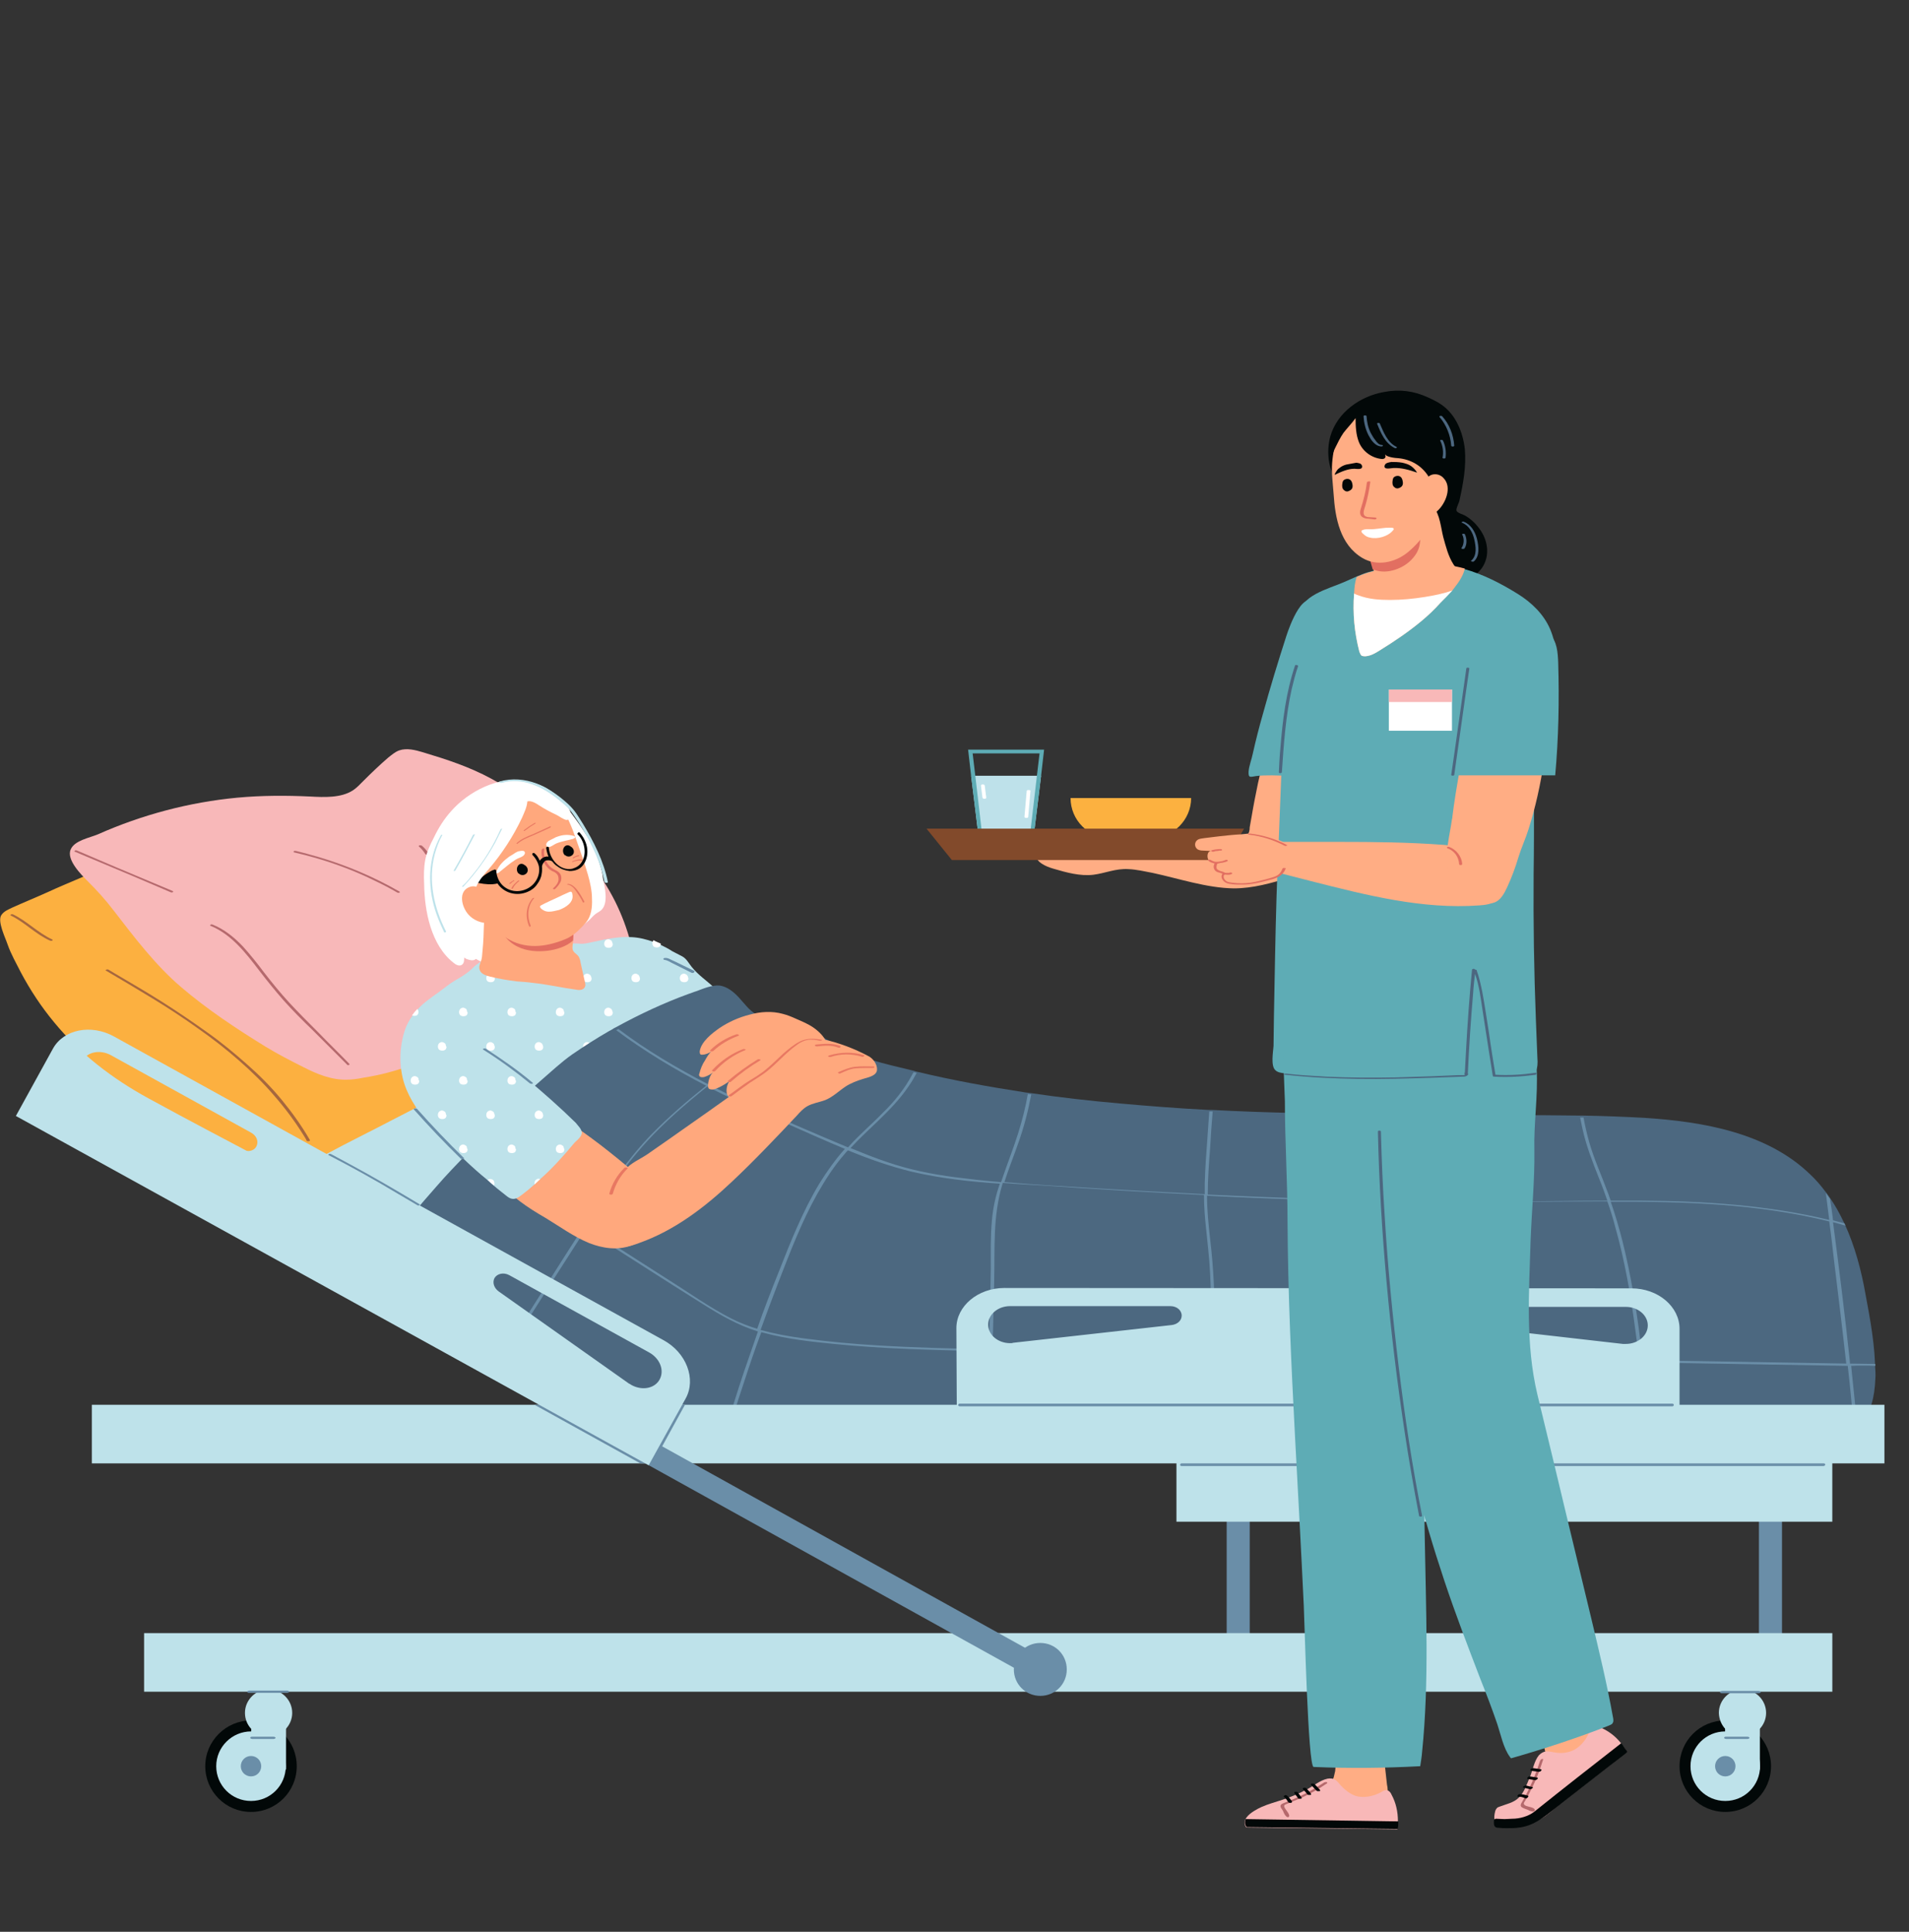
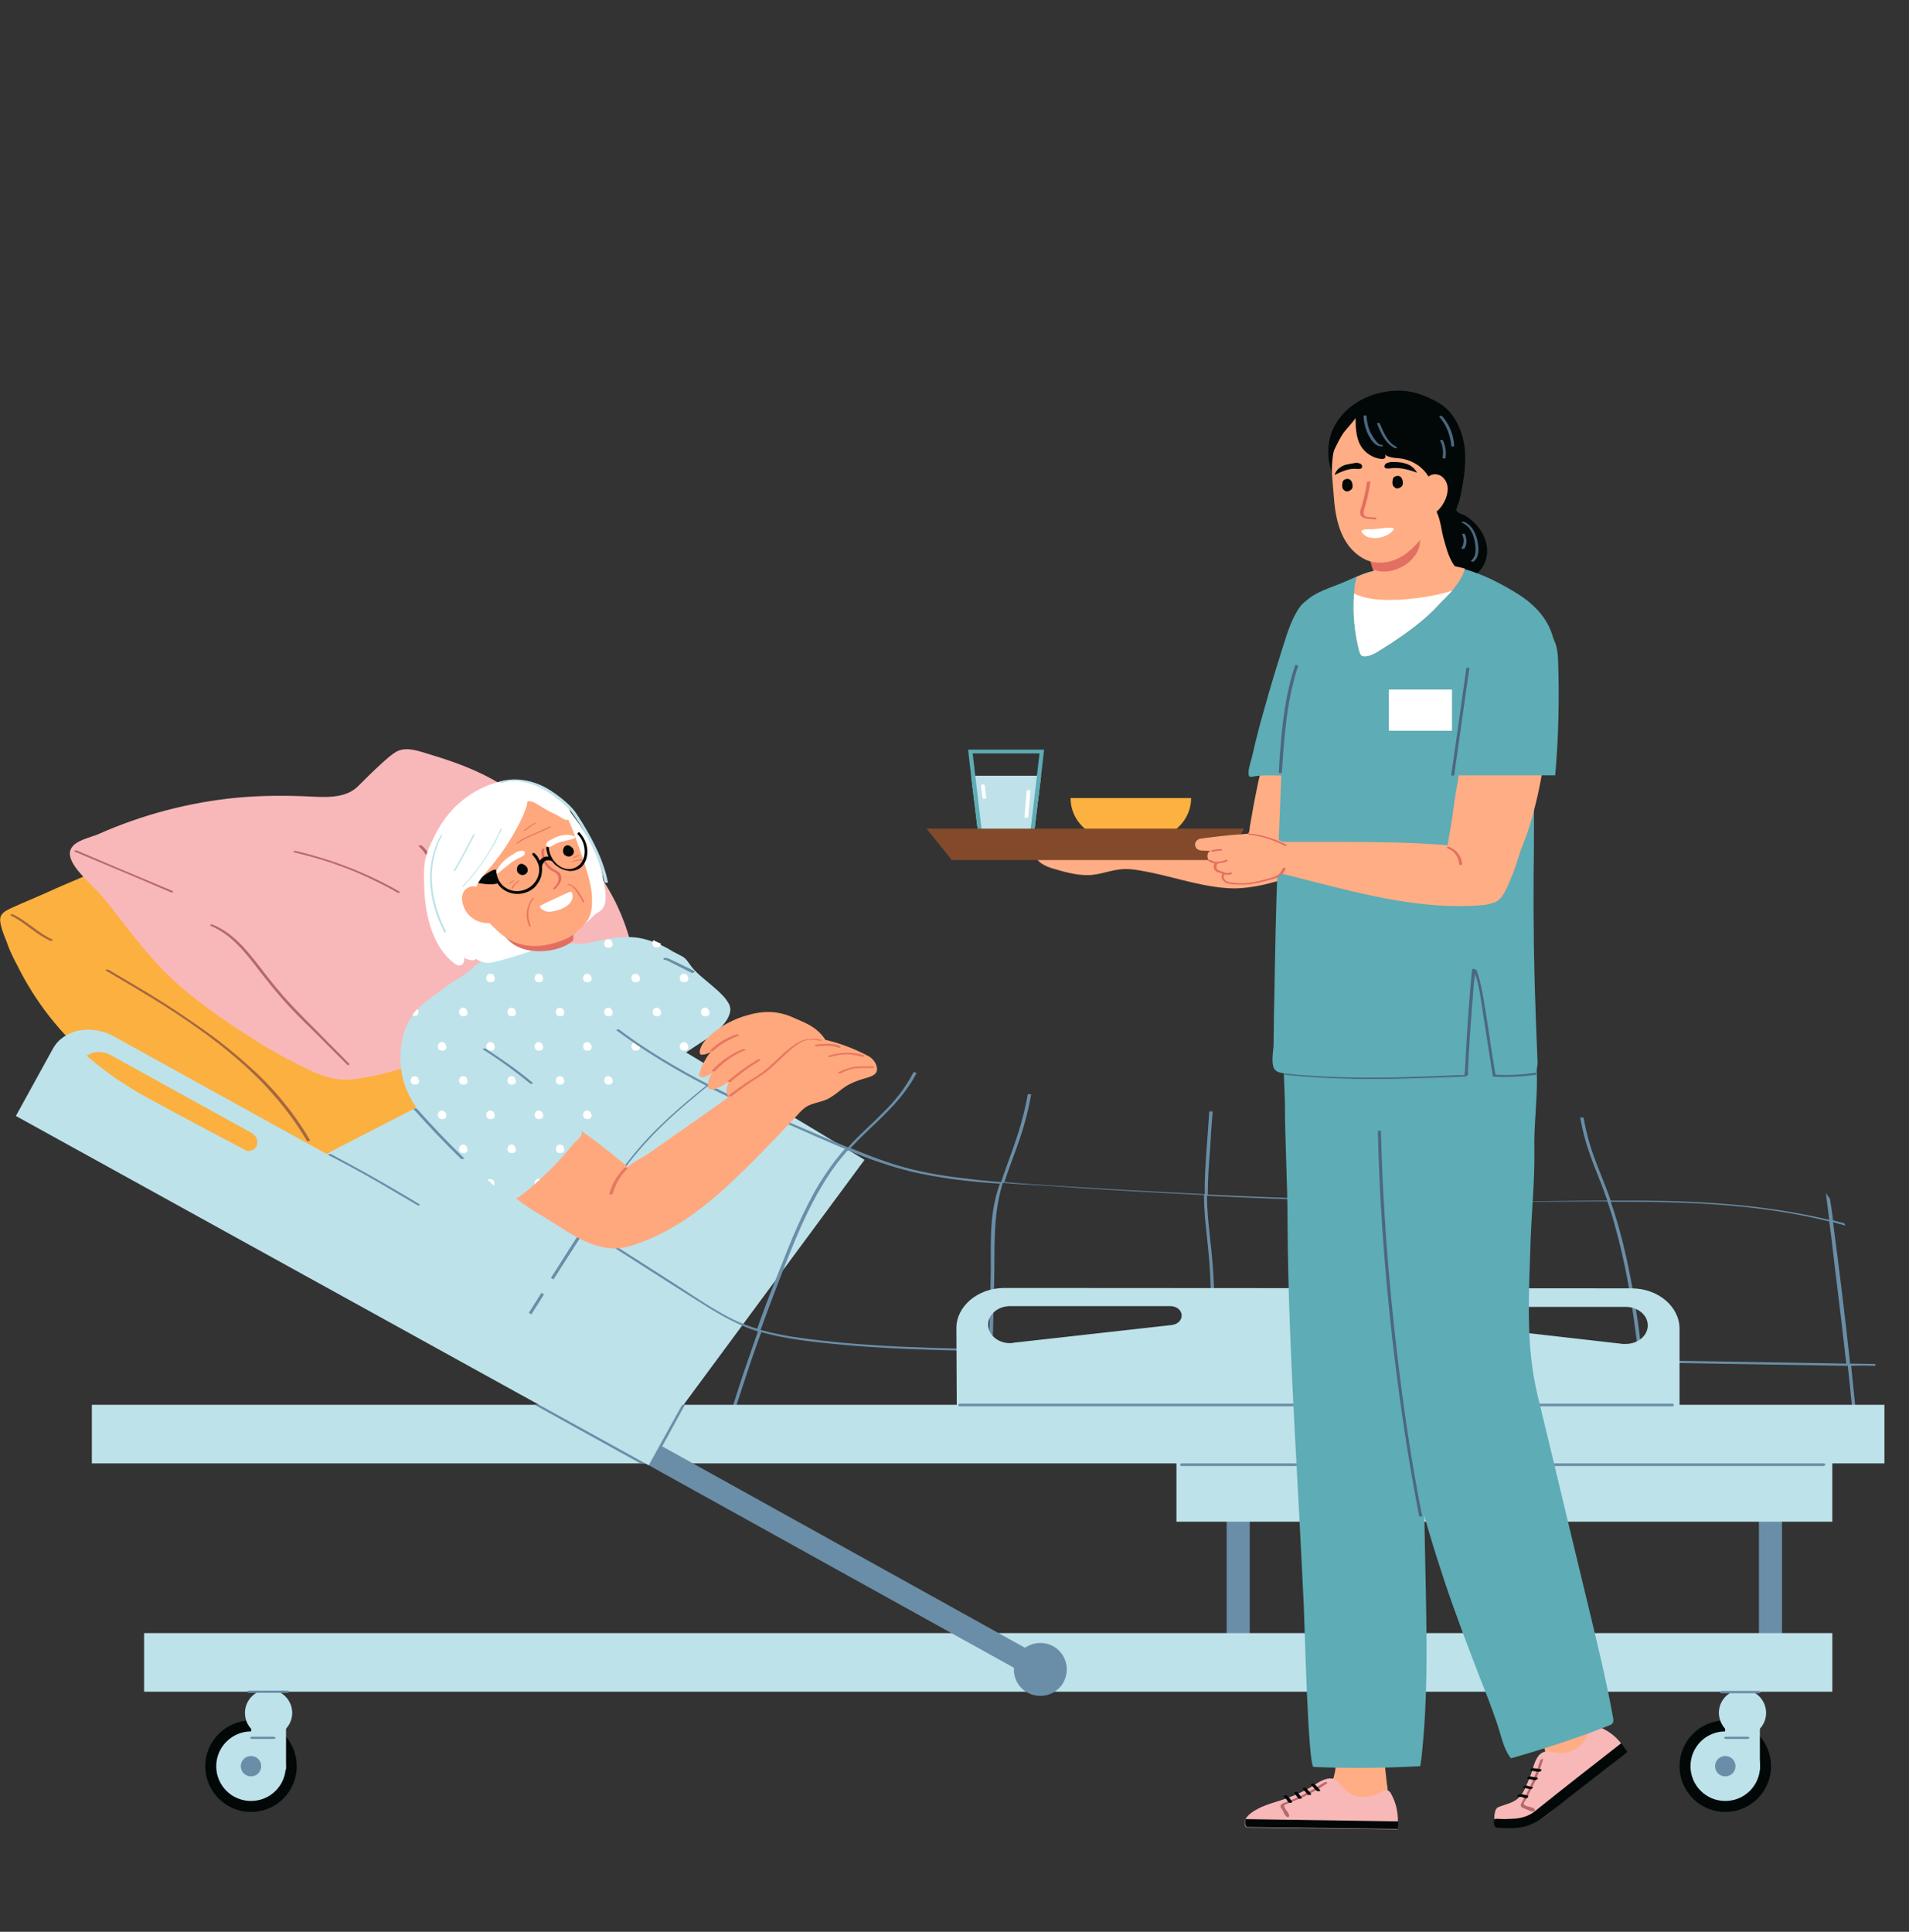
<svg xmlns="http://www.w3.org/2000/svg" version="1.1" id="Calque_1" x="0px" y="0px" viewBox="0 0 505 511" style="enable-background:new 0 0 505 511;" xml:space="preserve">
  <rect x="0" y="0" width="505" height="511" fill="#333333" stroke="none" />
  <style type="text/css">
	.st0{opacity:0.7;fill:#C44F2F;}
	.st1{opacity:0.8;fill:#37BEB9;}
	.st2{fill:#FFFFFF;}
	.st3{fill:#F6936B;}
	.st4{fill:#001228;}
	.st5{fill:#DB380B;}
	.st6{fill:#D2D641;}
	.st7{fill:#F34900;}
	.st8{fill:#F6F4C5;}
	.st9{fill:#031927;}
	.st10{fill:#B5BB00;}
	.st11{fill:#82A393;}
	.st12{fill:#001A4A;}
	.st13{fill:#DACC42;}
	.st14{fill:#B5C542;}
	.st15{fill:#005470;}
	.st16{fill:#649A88;}
	.st17{fill:#E78B69;}
	.st18{fill:#060423;}
	.st19{fill:#002A59;}
	.st20{fill:#BEE2EA;}
	.st21{fill:#6A8EA8;}
	.st22{fill:#F8B8B9;}
	.st23{fill:#B5696D;}
	.st24{fill:#4C6880;}
	.st25{fill:#FFA87D;}
	.st26{fill:#E86A5D;}
	.st27{fill:#020808;}
	.st28{fill:#824A2B;}
	.st29{fill:#E26E61;}
	.st30{fill:#A6673E;}
	.st31{fill:#5EADB5;}
	.st32{opacity:0.8;fill:#BBAF90;}
	.st33{fill:#FCB040;}
	.st34{fill:#FDB082;}
	.st35{fill:#ED7D6B;}
	.st36{fill:#ACD1D3;}
	.st37{fill:#8EA1C1;}
	.st38{fill:#F4F4F4;}
	.st39{fill:#393146;}
	.st40{fill:#A55852;}
	.st41{fill:#FFA18A;}
	.st42{opacity:0.4;fill:#FF7A5A;}
	.st43{fill:#FF7A5A;}
	.st44{fill:#9B4D49;}
	.st45{fill:#7690B7;}
	.st46{fill:#D8D8D8;}
	.st47{opacity:0.25;fill:#FF7A5A;}
	.st48{opacity:0.7;fill:#A7B540;fill-opacity:0.99;}
	.st49{fill:#FD654D;}
	.st50{fill:#60362B;}
	.st51{fill:#BFE6EF;}
	.st52{fill:#71A7CC;}
	.st53{fill:#DA806C;}
	.st54{fill:#B27257;}
	.st55{fill:#FFC043;}
	.st56{fill:#F28D2A;}
	.st57{fill:#171E38;}
	.st58{fill:#46658C;}
	.st59{fill:#C94D41;}
	.st60{fill:#3F1F19;}
	.st61{fill:#263860;}
	.st62{fill:#1876B5;}
	.st63{opacity:0.7;fill:#FFFFFF;enable-background:new    ;}
	.st64{opacity:0.8;fill:#FFFFFF;enable-background:new    ;}
	.st65{fill:#1A3135;}
	.st66{opacity:0.5;fill:#FFFFFF;enable-background:new    ;}
	.st67{opacity:0.1;enable-background:new    ;}
	.st68{opacity:0.2;fill:#FFFFFF;enable-background:new    ;}
	.st69{opacity:0.6;fill:#FFFFFF;enable-background:new    ;}
	.st70{opacity:0.2;}
	.st71{fill:#FD837B;}
	.st72{opacity:0.5;fill:#FFFFFF;}
	.st73{opacity:0.8;fill:#FFFFFF;}
	.st74{opacity:0.4;fill:#FFFFFF;}
	.st75{fill:#FD525A;}
	.st76{fill:none;stroke:#1A3135;stroke-width:0.75;stroke-linecap:round;stroke-linejoin:round;stroke-miterlimit:10;}
	.st77{opacity:0.4;}
	.st78{opacity:0.2;enable-background:new    ;}
	.st79{opacity:0.3;}
	.st80{fill:#D2EBF4;}
	.st81{fill:none;stroke:#FFFFFF;stroke-width:1.022;stroke-miterlimit:10;}
	.st82{fill:none;stroke:#FFFFFF;stroke-width:1.051;stroke-miterlimit:10;}
	.st83{fill:#E8EDEE;}
	.st84{fill:#3C3C3B;}
	.st85{fill:#F7C5B4;}
	.st86{fill:#91CCB6;}
	.st87{fill:#4C5152;}
	.st88{fill:#5A6279;}
	.st89{opacity:0.37;fill:#5A6279;enable-background:new    ;}
	.st90{fill:#FFB2B8;}
	.st91{fill:#BCD0E2;}
	.st92{opacity:0.65;fill:#5A6279;enable-background:new    ;}
	.st93{fill:none;}
	.st94{fill:#E9F0F3;}
	.st95{fill:#222221;}
	.st96{opacity:0.62;fill:#91CCB6;enable-background:new    ;}
	.st97{opacity:0.6;fill:#91CCB6;enable-background:new    ;}
	.st98{fill:#91CCA2;}
	.st99{fill:#7AB5A2;}
	.st100{fill:#A5B7BD;}
	.st101{fill:#692619;}
	.st102{fill:#581F12;}
	.st103{fill:#E7846B;}
	.st104{fill:#C271AA;}
	.st105{fill:#EF9984;}
	.st106{fill:#E94D53;}
	.st107{fill:#11182A;}
	.st108{fill:#00476C;}
	.st109{fill:#F1EFF0;}
	.st110{fill:#2A2754;}
	.st111{fill:#A6CADE;}
	.st112{fill:#6E9EB6;}
	.st113{fill:#F6B5A0;}
	.st114{fill:#E5F4FD;}
	.st115{fill:#ED867D;}
	.st116{fill:#F28974;}
	.st117{fill:#311039;}
	.st118{fill:#DD4C4C;}
	.st119{fill:#49304F;}
	.st120{fill:#B85342;}
	.st121{fill:none;stroke:#FFA4A4;stroke-width:0.186;stroke-linecap:round;stroke-miterlimit:10;}
	.st122{fill:#FFAE9C;}
	.st123{fill:#FFBE00;}
	.st124{fill:#FF9900;}
	.st125{fill:#79CC9F;}
	.st126{fill:none;stroke:#9EEEC4;stroke-width:0.186;stroke-linecap:round;stroke-linejoin:round;stroke-miterlimit:10;}
	.st127{fill:#CB6756;}
	.st128{fill:#9EEEC4;}
	.st129{fill:#FF7171;}
	.st130{fill:#C26251;}
	.st131{fill:#40A275;}
	.st132{fill:#ECC7BC;}
	.st133{fill:#C4502F;}
	.st134{fill:#70AFC6;}
	.st135{fill:#4698B5;}
	.st136{fill:#5AA5BE;}
	.st137{fill:#E5B2A3;}
	.st138{fill:#D37D65;}
	.st139{fill:#C95E40;}
	.st140{fill:#08769C;}
	.st141{fill:#F6E5E0;}
	.st142{fill:#5CA4BE;}
	.st143{fill:#008347;}
	.st144{opacity:0.8;fill:#A7B540;fill-opacity:0.99;}
	.st145{fill:#FAFAFA;}
	.st146{fill:#375A64;}
	.st147{fill:#1A2E35;}
	.st148{fill:#2B454E;}
	.st149{fill:#00DFBF;}
	.st150{opacity:0.5;}
	.st151{opacity:0.1;}
	.st152{opacity:0.15;}
	.st153{fill:#FFBEA7;}
	.st154{fill:#FF9A79;}
	.st155{fill:#F0F0F0;}
	.st156{fill:#FFAAA8;}
	.st157{opacity:0.7;fill:#FFFFFF;}
	.st158{opacity:0.85;fill:#FFFFFF;}
	.st159{fill:#FF9090;}
	.st160{fill:#E1E1E1;}
	.st161{fill:#ECECEC;}
	.st162{fill:#F5F5F5;}
	.st163{opacity:0.35;}
	.st164{fill:#F9E4D7;}
	.st165{fill:#FF8B7D;}
	.st166{fill:#5FB58B;}
	.st167{fill:#E26187;}
	.st168{fill:#6AA89E;}
	.st169{fill:#1A8075;}
	.st170{fill:#BEEAD9;}
	.st171{fill:#F8B8DC;}
	.st172{fill:#B56996;}
	.st173{fill:#FFAC7D;}
	.st174{fill:#B55159;}
	.st175{fill:#E27261;}
	.st176{fill:#80361D;}
	.st177{fill:#FCB440;}
	.st178{fill:#824D2B;}
	.st179{fill:#F8BAB8;}
	.st180{fill:#B56A69;}
	.st181{fill:#BEDEEA;}
	.st182{fill:#E87C62;}
	.st183{fill:#F9E5D7;}
	.st184{fill:#F99370;}
	.st185{fill:#E88064;}
	.st186{fill:#FCCFC3;}
	.st187{fill:#EB5648;}
	.st188{fill:#CE3932;}
	.st189{fill:#774100;}
	.st190{fill:#0175A1;}
	.st191{fill:#0C021C;}
	.st192{fill:#EF9379;}
	.st193{fill:#F3B5A1;}
	.st194{fill:#E2A896;}
	.st195{fill:#EF948B;}
	.st196{fill:#006294;}
	.st197{fill:#004760;}
	.st198{fill:#0070AB;}
	.st199{fill:#092130;}
	.st200{fill:#FF8B8D;}
	.st201{fill:#080435;}
	.st202{fill:#FA5D63;}
	.st203{fill:#B8D0FC;}
	.st204{fill:#429E9B;}
	.st205{fill:#E5EFFD;}
	.st206{fill:#100259;}
	.st207{fill:#57C355;}
	.st208{fill:#18142D;}
	.st209{fill:#A7B540;}
	.st210{fill:#37BEB9;}
	.st211{fill:#2AAEB9;}
	.st212{fill:#89B4FD;}
	.st213{fill:#E87862;}
	.st214{fill:#FFAD84;}
	.st215{fill:#5EACB5;}
	.st216{fill:#E26F61;}
	.st217{fill:#F8B8B8;}
	.st218{fill:#B5696C;}
	.st219{fill:#BEE1EA;}
	.st220{fill:#FCB140;}
	.st221{fill:#4C6780;}
	.st222{fill:#A95E4F;}
	.st223{fill:#854838;}
	.st224{fill:#5F4548;}
	.st225{fill:#7F5E61;}
	.st226{fill:#362833;}
	.st227{fill:#C6B8B6;}
	.st228{fill:#A5D3FF;}
	.st229{fill:#93BEE0;}
	.st230{opacity:0.6;fill:#FFFFFF;}
	.st231{fill:#EDDCDA;}
	.st232{fill:#FFEFED;}
	.st233{fill:#5891A4;}
	.st234{fill:#437285;}
	.st235{fill:#FF7D59;}
	.st236{fill:#1A2D35;}
	.st237{fill:none;stroke:#C55B42;stroke-miterlimit:10;}
	.st238{fill:#C55B42;}
	.st239{fill:none;stroke:#1A2D35;stroke-width:0.5;stroke-linecap:round;stroke-linejoin:round;stroke-miterlimit:10;}
	.st240{fill:none;stroke:#1A2D35;stroke-linecap:round;stroke-linejoin:round;stroke-miterlimit:10;}
	.st241{fill:#FF5952;}
	.st242{opacity:0.3;fill:#FFFFFF;}
	.st243{fill:#A02924;}
	.st244{fill:#B55D52;}
	.st245{fill:#D6594C;}
	.st246{fill:#3F292D;}
	.st247{fill:#4477BB;}
	.st248{fill:#35679E;}
	.st249{fill:#C17A61;}
	.st250{fill:#F9B354;}
	.st251{fill:#DD9845;}
	.st252{fill:#FFDBC2;}
	.st253{fill:#3CB28E;}
	.st254{fill:#349977;}
	.st255{fill:#F2C5A7;}
	.st256{fill:#5EA4DD;}
	.st257{fill:#518ECC;}
	.st258{fill:#5B343C;}
	.st259{fill:#E0A375;}
	.st260{fill:#08668D;}
	.st261{fill:#0A5C75;}
	.st262{fill:#F8C6A3;}
	.st263{fill:#3D3360;}
	.st264{fill:#DEF1F8;}
	.st265{opacity:0.37;fill:#90C8EE;}
	.st266{fill:#EAB18B;}
	.st267{fill:#BCE3F6;}
	.st268{fill:#80AD4D;}
	.st269{fill:#C55B52;}
	.st270{fill:#D3545E;}
	.st271{fill:#1D1D1B;}
	.st272{fill:#523C7C;}
	.st273{fill:#EDC1A4;}
	.st274{fill:#AA6552;}
	.st275{fill:#2B1C1F;}
	.st276{fill:#37474F;}
	.st277{fill:#FFC19D;}
	.st278{fill:#FF9C6A;}
	.st279{fill:#FF735D;}
	.st280{opacity:0.6;}
	.st281{fill:#CC6760;}
	.st282{fill:#9D4941;}
</style>
  <g>
    <polygon class="st20" points="7,292.8 172.7,382.6 228.7,306.8 99.4,229 18.8,277  " />
    <g>
      <path class="st31" d="M142.9,275.7C142.9,275.7,142.9,275.7,142.9,275.7L142.9,275.7C142.9,275.7,142.9,275.7,142.9,275.7z" />
      <path class="st33" d="M143.3,275.1c-4.4-3.4-8-7.5-11.6-11.7c-4-4.5-8-9.1-12-13.6c-8-9.1-15.9-18.2-23.9-27.3    c-4.3-4.9-6.4-9.6-13.5-9.8c-11.8-0.3-23.2,4-34.2,8.4c-9,3.6-18,7.3-27,11.2c-2.8,1.2-5.7,2.4-8.5,3.7c-3.1,1.4-6.3,2.7-9.4,4.1    c-1,0.5-2.1,0.9-2.8,1.9c-1.2,1.6,1,6,1.6,7.8c0.9,2.6,2.3,5,3.5,7.4c2.5,4.7,5.4,9.1,8.8,13.2c6.9,8.4,15.4,14.9,24.9,20.1    c11.3,6.2,22.7,12.1,34.1,18.2c2.1,1.1,4.7,2.9,7.1,1.4c1-0.6,1.5-1.7,2.4-2.4c1.1-1,2.4-1.8,3.7-2.5c5.7-3.1,11.5-5.9,17.2-8.9    l39.4-20.3C143.5,275.9,143.8,275.4,143.3,275.1z" />
      <path class="st30" d="M13.8,248.5c-3.7-1.7-6.6-4.8-10.3-6.6c-0.2-0.1-0.5-0.1-0.6,0c-0.2,0.1-0.2,0.2,0,0.3    c3.7,1.8,6.5,4.9,10.3,6.6c0.2,0.1,0.5,0.1,0.6,0C14,248.8,14,248.6,13.8,248.5z" />
      <path class="st30" d="M82,301.6c-2.2-3.8-4.7-7.3-7.5-10.7c-2.8-3.4-5.9-6.5-9.2-9.4c-3.4-3-6.9-5.9-10.6-8.5    c-3.9-2.8-7.9-5.5-12-8.1c-4.1-2.6-8.3-5-12.5-7.5c-0.5-0.3-1-0.6-1.5-0.9c-0.3-0.2-1.1,0.1-0.6,0.3c4.1,2.4,8.3,4.9,12.4,7.4    c4.1,2.5,8.2,5.2,12.1,8c3.7,2.6,7.3,5.4,10.7,8.4c3.3,2.9,6.4,5.9,9.2,9.2c2.9,3.3,5.5,6.8,7.8,10.5c0.3,0.5,0.6,0.9,0.8,1.4    C81.2,302,82.1,301.9,82,301.6z" />
    </g>
    <g>
      <path class="st22" d="M168.5,260.9c-0.2-7.7-2.3-15.4-5.7-22.3c-4-8-9.8-15-16.4-21c-5-4.5-10.5-8.4-16.4-11.6    c-5.9-3.2-11.8-5.1-18.1-7c-2-0.6-4.3-1.2-6.3-0.5c-1.1,0.4-2,1.2-2.9,1.9c-2.2,1.9-4.4,4-6.5,6.1c-0.9,0.9-1.8,1.9-2.9,2.6    c-3.1,2-7.6,1.8-11.2,1.6c-6.4-0.3-12.8-0.3-19.3,0.3c-12.7,1.2-25.2,4.5-36.9,9.7c-2.1,0.9-6.2,1.6-7.2,4    c-1.2,2.7,2.8,6.7,4.5,8.4c2.5,2.5,4.7,4.9,6.9,7.8c5.4,7,11.1,14.5,17.8,20.2c6.9,5.9,14.6,11,22.4,15.8c3.3,2,6.6,3.7,10,5.4    c3.5,1.8,7.4,3.4,11.4,3.3c1.4,0,2.9-0.2,4.3-0.5c4.5-0.7,8.7-1.8,13-3.4c4-1.5,7.6-4.3,11.7-5.9c6.6-2.5,13.3-2.9,20.3-3.3    c6.6-0.3,13-1.4,19.3-3.3c1.5-0.5,3-1,4.5-1.4c1.1-0.2,2.4-0.1,3.1-1.2c0.4-0.7,0.5-1.5,0.6-2.3    C168.5,263.3,168.5,262.1,168.5,260.9z" />
      <path class="st23" d="M45.7,235.7c-6.6-2.8-13.2-5.5-19.7-8.3c-1.9-0.8-3.7-1.6-5.6-2.4c-0.2-0.1-0.5-0.1-0.6,0    c-0.1,0.1-0.2,0.3,0,0.3c6.6,2.8,13.2,5.5,19.7,8.3l5.6,2.4c0.2,0.1,0.5,0.1,0.6,0C45.8,236,45.9,235.8,45.7,235.7z" />
      <path class="st23" d="M92.4,281.4c-2.7-2.8-5.5-5.5-8.2-8.3c-2.6-2.6-5.2-5.2-7.7-7.9c-2.3-2.5-4.5-5.2-6.6-7.9    c-1.8-2.4-3.7-4.8-5.7-7c-2.3-2.4-4.9-4.5-7.9-5.7c-0.2-0.1-0.5-0.1-0.6,0c-0.1,0.1-0.2,0.3,0,0.3c5.6,2.3,9.4,7.3,13,12    c2,2.6,4.1,5.2,6.3,7.7c2.4,2.7,5,5.3,7.6,7.8c3.1,3.1,6.1,6.1,9.2,9.2C91.9,281.9,92.7,281.7,92.4,281.4z" />
      <path class="st23" d="M105.6,235.8c-6.6-3.8-13.7-6.8-21-9c-2.1-0.6-4.2-1.2-6.3-1.7c-0.2,0-0.5-0.1-0.6,0.1    c-0.1,0.1,0,0.3,0.2,0.3c7.4,1.7,14.7,4.2,21.5,7.6c1.9,0.9,3.8,1.9,5.7,3c0.2,0.1,0.5,0.1,0.6,0    C105.8,236,105.8,235.9,105.6,235.8z" />
      <path class="st23" d="M113.4,225.8c-0.5-0.8-1.1-1.5-1.8-2.1c-0.2-0.1-0.4-0.1-0.6-0.1c-0.1,0-0.3,0.2-0.2,0.3    c0.7,0.6,1.2,1.2,1.7,2c0.1,0.2,0.4,0.2,0.6,0.2C113.2,226.1,113.5,226,113.4,225.8z" />
    </g>
    <g>
      <path class="st20" d="M193.2,267.1c-0.1,2.4-2.5,4.9-4.3,6.3c-2.9,2.2-6.1,3.9-9,6.2c-2.2,1.7-4.3,3.4-6.5,5.1c0,0,0,0,0,0    c-0.3,0.2-0.5,0.4-0.8,0.6c0,0,0,0,0,0c-4.3,3.4-8.5,6.9-12.7,10.3c-2.4,1.9-4.7,3.9-7.1,5.8c0,0,0,0,0,0c-1.2,1-2.5,2-3.8,3    c-0.2,0.2-0.4,0.3-0.6,0.5c0,0,0,0,0,0c-2.5,1.9-5.2,3.8-7.9,5.3c-3,1.7-6.5,3.4-9.9,1.9c0,0-0.1,0-0.1-0.1c0,0,0,0,0,0    c-0.2-0.1-0.4-0.2-0.6-0.3c-2.2-1.2-4.1-3.3-6-4.8c-2.6-2-5.1-4.2-7.4-6.5c-0.8-0.8-1.6-1.6-2.4-2.4c-3-3.3-5.7-7-7.1-11.2    c-1.5-4.6-1.4-9.7,0.1-14.3c0.5-1.5,1.2-2.7,2-3.8c0.4-0.6,0.9-1.2,1.4-1.7c1.5-1.7,3.4-3,5.5-4.5c1.4-1,2.8-2.2,4.3-3.1    c1.6-0.9,3.1-1.8,4.4-3c0.5-0.5,1-1,1.6-1.4c1.2-0.9,2.6-1.5,4-2c3.4-1.2,7.1-1.7,10.7-2.2c2-0.3,4-0.6,6.1-0.8    c0.4-0.1,0.7-0.1,1.1-0.1c0.3,0,0.7-0.1,1-0.1c1.3-0.2,2.5-0.3,3.8-0.2c1.5,0.2,2.7-0.2,4.2-0.5c3.2-0.7,6.5-1.4,9.9-1.2    c2,0.1,4,0.6,5.9,1.3c0.6,0.2,1.3,0.5,1.9,0.8c1,0.5,2,1,2.9,1.6c0.9,0.5,1.8,0.9,2.7,1.4c1.1,0.6,1.7,1.8,2.5,2.8    c1.7,2.1,3.9,3.6,5.9,5.4c1.2,1,3.1,2.7,4,4.5C193,265.9,193.2,266.5,193.2,267.1z" />
      <g>
        <g>
          <path class="st2" d="M149.2,249.6c0,0.2,0,0.3-0.1,0.5c-0.2,0.6-1.1,0.6-1.6,0.4c-0.3-0.1-0.5-0.5-0.5-0.8      c0.4-0.1,0.7-0.1,1.1-0.1c0.3,0,0.7-0.1,1-0.1C149.2,249.5,149.2,249.6,149.2,249.6z" />
          <path class="st2" d="M161.9,249.1c-0.1-0.3-0.3-0.4-0.5-0.5c0,0,0,0,0,0c-0.3-0.2-0.7-0.2-1,0c0,0,0,0,0,0c-0.7,0.3-0.8,1.7,0,2      c0.4,0.2,1.4,0.2,1.6-0.4c0.1-0.2,0.1-0.3,0.1-0.5C162,249.5,162,249.3,161.9,249.1z" />
-           <path class="st2" d="M174.8,249.6L174.8,249.6c0,0.2,0,0.3-0.1,0.5c-0.2,0.6-1.1,0.6-1.6,0.4c-0.6-0.3-0.7-1.3-0.2-1.8      C173.5,249.1,174.2,249.3,174.8,249.6z" />
+           <path class="st2" d="M174.8,249.6c0,0.2,0,0.3-0.1,0.5c-0.2,0.6-1.1,0.6-1.6,0.4c-0.6-0.3-0.7-1.3-0.2-1.8      C173.5,249.1,174.2,249.3,174.8,249.6z" />
        </g>
        <g>
          <path class="st2" d="M130.7,258.2c-0.1-0.3-0.3-0.4-0.5-0.5c0,0,0,0,0,0c-0.3-0.2-0.7-0.2-1,0c0,0,0,0,0,0c-0.7,0.3-0.8,1.7,0,2      c0.4,0.2,1.4,0.2,1.6-0.4c0.1-0.2,0.1-0.3,0.1-0.5C130.8,258.5,130.7,258.3,130.7,258.2z" />
          <path class="st2" d="M143.5,258.2c-0.1-0.3-0.3-0.4-0.5-0.5c0,0,0,0,0,0c-0.3-0.2-0.7-0.2-1,0c0,0,0,0,0,0c-0.7,0.3-0.8,1.7,0,2      c0.4,0.2,1.4,0.2,1.6-0.4c0.1-0.2,0.1-0.3,0.1-0.5C143.6,258.5,143.6,258.3,143.5,258.2z" />
          <path class="st2" d="M156.3,258.2c-0.1-0.3-0.3-0.4-0.5-0.5c0,0,0,0,0,0c-0.3-0.2-0.7-0.2-1,0c0,0,0,0,0,0c-0.7,0.3-0.8,1.7,0,2      c0.4,0.2,1.4,0.2,1.6-0.4c0.1-0.2,0.1-0.3,0.1-0.5C156.4,258.5,156.4,258.3,156.3,258.2z" />
          <path class="st2" d="M169.1,258.2c-0.1-0.3-0.3-0.4-0.5-0.5c0,0,0,0,0,0c-0.3-0.2-0.7-0.2-1,0c0,0,0,0,0,0c-0.7,0.3-0.8,1.7,0,2      c0.4,0.2,1.4,0.2,1.6-0.4c0.1-0.2,0.1-0.3,0.1-0.5C169.2,258.5,169.2,258.3,169.1,258.2z" />
          <path class="st2" d="M181.9,258.2c-0.1-0.3-0.3-0.4-0.5-0.5c0,0,0,0,0,0c-0.3-0.2-0.7-0.2-1,0c0,0,0,0,0,0c-0.7,0.3-0.8,1.7,0,2      c0.4,0.2,1.4,0.2,1.6-0.4c0.1-0.2,0.1-0.3,0.1-0.5C182,258.5,182,258.3,181.9,258.2z" />
        </g>
        <g>
          <path class="st2" d="M110.7,267.7c0,0.2,0,0.3-0.1,0.5c-0.2,0.6-1.1,0.6-1.6,0.4c0.4-0.6,0.9-1.2,1.4-1.7      c0.1,0.1,0.1,0.2,0.2,0.3C110.7,267.4,110.7,267.6,110.7,267.7z" />
          <path class="st2" d="M123.5,267.2c-0.1-0.3-0.3-0.4-0.5-0.5c0,0,0,0,0,0c-0.3-0.2-0.7-0.2-1,0c0,0,0,0,0,0c-0.7,0.3-0.8,1.7,0,2      c0.4,0.2,1.4,0.2,1.6-0.4c0.1-0.2,0.1-0.3,0.1-0.5C123.5,267.6,123.5,267.4,123.5,267.2z" />
          <path class="st2" d="M136.3,267.2c-0.1-0.3-0.3-0.4-0.5-0.5c0,0,0,0,0,0c-0.3-0.2-0.7-0.2-1,0c0,0,0,0,0,0c-0.7,0.3-0.8,1.7,0,2      c0.4,0.2,1.4,0.2,1.6-0.4c0.1-0.2,0.1-0.3,0.1-0.5C136.3,267.6,136.3,267.4,136.3,267.2z" />
          <path class="st2" d="M149.1,267.2c-0.1-0.3-0.3-0.4-0.5-0.5c0,0,0,0,0,0c-0.3-0.2-0.7-0.2-1,0c0,0,0,0,0,0c-0.7,0.3-0.8,1.7,0,2      c0.4,0.2,1.4,0.2,1.6-0.4c0.1-0.2,0.1-0.3,0.1-0.5C149.2,267.6,149.1,267.4,149.1,267.2z" />
          <path class="st2" d="M161.9,267.2c-0.1-0.3-0.3-0.4-0.5-0.5c0,0,0,0,0,0c-0.3-0.2-0.7-0.2-1,0c0,0,0,0,0,0c-0.7,0.3-0.8,1.7,0,2      c0.4,0.2,1.4,0.2,1.6-0.4c0.1-0.2,0.1-0.3,0.1-0.5C162,267.6,162,267.4,161.9,267.2z" />
          <path class="st2" d="M174.7,267.2c-0.1-0.3-0.3-0.4-0.5-0.5c0,0,0,0,0,0c-0.3-0.2-0.7-0.2-1,0c0,0,0,0,0,0c-0.7,0.3-0.8,1.7,0,2      c0.4,0.2,1.4,0.2,1.6-0.4c0.1-0.2,0.1-0.3,0.1-0.5C174.8,267.6,174.8,267.4,174.7,267.2z" />
          <path class="st2" d="M187.5,267.2c-0.1-0.3-0.3-0.4-0.5-0.5c0,0,0,0,0,0c-0.3-0.2-0.7-0.2-1,0c0,0,0,0,0,0c-0.7,0.3-0.8,1.7,0,2      c0.4,0.2,1.4,0.2,1.6-0.4c0.1-0.2,0.1-0.3,0.1-0.5C187.6,267.6,187.6,267.4,187.5,267.2z" />
        </g>
        <g>
          <path class="st2" d="M117.9,276.3c-0.1-0.3-0.3-0.4-0.5-0.5c0,0,0,0,0,0c-0.3-0.2-0.7-0.2-1,0c0,0,0,0,0,0c-0.7,0.3-0.8,1.7,0,2      c0.4,0.2,1.4,0.2,1.6-0.4c0.1-0.2,0.1-0.3,0.1-0.5C117.9,276.6,117.9,276.4,117.9,276.3z" />
          <path class="st2" d="M130.7,276.3c-0.1-0.3-0.3-0.4-0.5-0.5c0,0,0,0,0,0c-0.3-0.2-0.7-0.2-1,0c0,0,0,0,0,0c-0.7,0.3-0.8,1.7,0,2      c0.4,0.2,1.4,0.2,1.6-0.4c0.1-0.2,0.1-0.3,0.1-0.5C130.8,276.6,130.7,276.4,130.7,276.3z" />
          <path class="st2" d="M143.5,276.3c-0.1-0.3-0.3-0.4-0.5-0.5c0,0,0,0,0,0c-0.3-0.2-0.7-0.2-1,0c0,0,0,0,0,0c-0.7,0.3-0.8,1.7,0,2      c0.4,0.2,1.4,0.2,1.6-0.4c0.1-0.2,0.1-0.3,0.1-0.5C143.6,276.6,143.6,276.4,143.5,276.3z" />
          <path class="st2" d="M156.3,276.3c-0.1-0.3-0.3-0.4-0.5-0.5c0,0,0,0,0,0c-0.3-0.2-0.7-0.2-1,0c0,0,0,0,0,0c-0.7,0.3-0.8,1.7,0,2      c0.4,0.2,1.4,0.2,1.6-0.4c0.1-0.2,0.1-0.3,0.1-0.5C156.4,276.6,156.4,276.4,156.3,276.3z" />
          <path class="st2" d="M169.1,276.3c-0.1-0.3-0.3-0.4-0.5-0.5c0,0,0,0,0,0c-0.3-0.2-0.7-0.2-1,0c0,0,0,0,0,0c-0.7,0.3-0.8,1.7,0,2      c0.4,0.2,1.4,0.2,1.6-0.4c0.1-0.2,0.1-0.3,0.1-0.5C169.2,276.6,169.2,276.4,169.1,276.3z" />
          <path class="st2" d="M181.9,276.3c-0.1-0.3-0.3-0.4-0.5-0.5c0,0,0,0,0,0c-0.3-0.2-0.7-0.2-1,0c0,0,0,0,0,0c-0.7,0.3-0.8,1.7,0,2      c0.4,0.2,1.4,0.2,1.6-0.4c0.1-0.2,0.1-0.3,0.1-0.5C182,276.6,182,276.4,181.9,276.3z" />
        </g>
        <g>
          <path class="st2" d="M110.7,285.3c-0.1-0.3-0.3-0.4-0.5-0.5c0,0,0,0,0,0c-0.3-0.2-0.7-0.2-1,0c0,0,0,0,0,0c-0.7,0.3-0.8,1.7,0,2      c0.4,0.2,1.4,0.2,1.6-0.4c0.1-0.2,0.1-0.3,0.1-0.5C110.7,285.7,110.7,285.5,110.7,285.3z" />
          <path class="st2" d="M123.5,285.3c-0.1-0.3-0.3-0.4-0.5-0.5c0,0,0,0,0,0c-0.3-0.2-0.7-0.2-1,0c0,0,0,0,0,0c-0.7,0.3-0.8,1.7,0,2      c0.4,0.2,1.4,0.2,1.6-0.4c0.1-0.2,0.1-0.3,0.1-0.5C123.5,285.7,123.5,285.5,123.5,285.3z" />
          <path class="st2" d="M136.3,285.3c-0.1-0.3-0.3-0.4-0.5-0.5c0,0,0,0,0,0c-0.3-0.2-0.7-0.2-1,0c0,0,0,0,0,0c-0.7,0.3-0.8,1.7,0,2      c0.4,0.2,1.4,0.2,1.6-0.4c0.1-0.2,0.1-0.3,0.1-0.5C136.3,285.7,136.3,285.5,136.3,285.3z" />
          <path class="st2" d="M149.1,285.3c-0.1-0.3-0.3-0.4-0.5-0.5c0,0,0,0,0,0c-0.3-0.2-0.7-0.2-1,0c0,0,0,0,0,0c-0.7,0.3-0.8,1.7,0,2      c0.4,0.2,1.4,0.2,1.6-0.4c0.1-0.2,0.1-0.3,0.1-0.5C149.2,285.7,149.1,285.5,149.1,285.3z" />
          <path class="st2" d="M161.9,285.3c-0.1-0.3-0.3-0.4-0.5-0.5c0,0,0,0,0,0c-0.3-0.2-0.7-0.2-1,0c0,0,0,0,0,0c-0.7,0.3-0.8,1.7,0,2      c0.4,0.2,1.4,0.2,1.6-0.4c0.1-0.2,0.1-0.3,0.1-0.5C162,285.7,162,285.5,161.9,285.3z" />
        </g>
        <g>
          <path class="st2" d="M117.9,294.4c-0.1-0.3-0.3-0.4-0.5-0.5c0,0,0,0,0,0c-0.3-0.2-0.7-0.2-1,0c0,0,0,0,0,0c-0.7,0.3-0.8,1.7,0,2      c0.4,0.2,1.4,0.2,1.6-0.4c0.1-0.2,0.1-0.3,0.1-0.5C117.9,294.7,117.9,294.5,117.9,294.4z" />
          <path class="st2" d="M130.7,294.4c-0.1-0.3-0.3-0.4-0.5-0.5c0,0,0,0,0,0c-0.3-0.2-0.7-0.2-1,0c0,0,0,0,0,0c-0.7,0.3-0.8,1.7,0,2      c0.4,0.2,1.4,0.2,1.6-0.4c0.1-0.2,0.1-0.3,0.1-0.5C130.8,294.7,130.7,294.5,130.7,294.4z" />
          <path class="st2" d="M143.5,294.4c-0.1-0.3-0.3-0.4-0.5-0.5c0,0,0,0,0,0c-0.3-0.2-0.7-0.2-1,0c0,0,0,0,0,0c-0.7,0.3-0.8,1.7,0,2      c0.4,0.2,1.4,0.2,1.6-0.4c0.1-0.2,0.1-0.3,0.1-0.5C143.6,294.7,143.6,294.5,143.5,294.4z" />
          <path class="st2" d="M156.3,294.4c-0.1-0.3-0.3-0.4-0.5-0.5c0,0,0,0,0,0c-0.3-0.2-0.7-0.2-1,0c0,0,0,0,0,0c-0.7,0.3-0.8,1.7,0,2      c0.4,0.2,1.4,0.2,1.6-0.4c0.1-0.2,0.1-0.3,0.1-0.5C156.4,294.7,156.4,294.5,156.3,294.4z" />
        </g>
        <g>
          <path class="st2" d="M123.5,303.4c-0.1-0.3-0.3-0.4-0.5-0.5c0,0,0,0,0,0c-0.3-0.2-0.7-0.2-1,0c0,0,0,0,0,0c-0.7,0.3-0.8,1.7,0,2      c0.4,0.2,1.4,0.2,1.6-0.4c0.1-0.2,0.1-0.3,0.1-0.5C123.5,303.8,123.5,303.6,123.5,303.4z" />
          <path class="st2" d="M136.3,303.4c-0.1-0.3-0.3-0.4-0.5-0.5c0,0,0,0,0,0c-0.3-0.2-0.7-0.2-1,0c0,0,0,0,0,0c-0.7,0.3-0.8,1.7,0,2      c0.4,0.2,1.4,0.2,1.6-0.4c0.1-0.2,0.1-0.3,0.1-0.5C136.3,303.8,136.3,303.6,136.3,303.4z" />
          <path class="st2" d="M149.1,303.4c-0.1-0.3-0.3-0.4-0.5-0.5c0,0,0,0,0,0c-0.3-0.2-0.7-0.2-1,0c0,0,0,0,0,0c-0.7,0.3-0.8,1.7,0,2      c0.4,0.2,1.4,0.2,1.6-0.4c0.1-0.2,0.1-0.3,0.1-0.5C149.2,303.8,149.1,303.6,149.1,303.4z" />
        </g>
        <g>
          <path class="st2" d="M130.8,313c0,0.2,0,0.3-0.1,0.5c0,0,0,0.1,0,0.1c-0.6-0.5-1.2-1-1.7-1.5c0.1-0.1,0.1-0.1,0.2-0.1      c0,0,0,0,0,0c0.2-0.1,0.5-0.2,0.7-0.1c0.1,0,0.2,0.1,0.3,0.1c0,0,0,0,0,0c0.1,0,0.2,0.1,0.3,0.2c0,0,0,0,0,0      c0.1,0.1,0.2,0.2,0.2,0.3C130.7,312.6,130.8,312.8,130.8,313z" />
          <path class="st2" d="M142.9,311.9c-0.5,0.5-1,0.9-1.5,1.4c-0.1-0.5,0.1-1.1,0.5-1.3c0,0,0,0,0,0      C142.3,311.7,142.6,311.8,142.9,311.9z" />
        </g>
      </g>
      <g>
-         <path class="st24" d="M496.1,364.7c-0.2,4.9-1.2,9.2-3.9,11.3c-0.4,0.3-0.7,0.5-1.1,0.7c-0.3,0.1-0.6,0.3-0.9,0.4     c-1.3,0.5-2.8,0.6-4.2,0.6c-3.1,0.1-6.2,0.1-9.2,0.1c-12.5,0.1-24.9,0.3-37.4,0.4c-0.9,0-1.8,0-2.7,0c-0.3,0-0.6,0-0.9,0     c-21.9,0.3-43.9,0.5-65.8,0.7c-0.3,0-0.6,0-0.9,0c-1.4,0-2.8,0-4.2,0c-14.7,0.1-29.4,0.2-44.1,0.3c-0.3,0-0.6,0-0.9,0     c-10,0-20,0.1-30.1,0.1c-9.4,0-18.8,0-28.2,0c-0.3,0-0.6,0-0.9,0c-15.2,0-30.4,0-45.6-0.1c-7.6,0-15.3,0-22.9-0.1     c-0.3,0-0.6,0-0.9,0c-4.5,0-9,0-13.5-0.1c-3.6,0-7.5-0.2-11.3-0.8c-2.3-0.4-4.6-1-6.8-1.9c-0.3-0.1-0.6-0.3-0.9-0.4     c-0.1,0-0.1,0.1-0.2,0.1c-0.5,0.2-1,0.2-1.4,0.1c-1.7-0.6-3.4-1.2-5-2c-4.8-2.1-9.3-4.7-13.7-7.6c-2.5-1.6-5-3.3-7.5-5     c-0.2-0.1-0.4-0.3-0.7-0.5c-3.3-2.2-6.6-4.5-9.9-6.7c-0.4-0.2-0.7-0.5-1.1-0.7c-0.6-0.4-1.2-0.8-1.8-1.2     c-1.9-1.3-3.7-2.5-5.6-3.8c-2.5-1.7-5.3-3.2-7.4-5.3c-4.2-4.2-3-10.3-0.3-14.9c3-5.3,7.3-10,11.3-14.6c2.6-3,5.4-5.9,8.2-8.8     c0.1-0.2,0.3-0.3,0.4-0.5c1.6-1.7,3.3-3.4,4.9-5c4.6-4.7,9.1-9.4,14-13.6c2.8-2.4,5.4-4.9,8.4-7c3.2-2.2,6.5-4.3,9.8-6.2     c0.4-0.2,0.8-0.4,1.2-0.7c0.2-0.1,0.4-0.2,0.6-0.3c6.2-3.4,12.6-6.4,19.2-8.8c0.7-0.2,1.3-0.5,2-0.7c1.9-0.7,4.2-1.7,6.2-1.5     c2,0.3,3.7,1.7,5,3.1c1.5,1.6,2.7,3.4,4.6,4.5c1.4,0.9,3.1,1.3,4.7,1.7c0.6,0.2,1.3,0.3,1.9,0.5c0.3,0.1,0.5,0.1,0.8,0.2     c4.6,1.3,9.3,2.9,13.3,5.4c6.1,3.8,13.4,5.3,20.4,7c0.3,0.1,0.6,0.1,0.8,0.2c0.2,0.1,0.4,0.1,0.7,0.2c9.5,2.3,19.1,4,28.8,5.5     c0.3,0,0.6,0.1,0.9,0.1c8,1.2,16,2.1,24,2.8c7.8,0.7,15.5,1.3,23.3,1.7c0.3,0,0.6,0,0.9,0c14.8,0.8,29.7,1,44.6,1.2     c0.3,0,0.6,0,0.9,0c13.3,0.1,26.5,0.1,39.8,0.2c0.7,0,1.5,0,2.2,0c3.3,0,6.6,0.1,9.9,0.1c0.3,0,0.6,0,0.9,0     c5.4,0.1,10.8,0.3,16.2,0.6c15.7,1,32.5,4,43.8,14.9c1.5,1.4,2.8,2.9,4,4.5c0.4,0.5,0.8,1,1.1,1.5c1.5,2.1,2.7,4.3,3.8,6.6     c0.1,0.2,0.2,0.4,0.3,0.6c2.7,5.9,4.4,12.3,5.5,18.6c0.7,3.9,2.2,11.1,2.5,18c0,0.2,0,0.3,0,0.5     C496.1,362.4,496.2,363.6,496.1,364.7z" />
        <path class="st21" d="M496.1,361.3c0-0.2,0-0.3,0-0.5l-6.7-0.1c0-0.4-0.1-0.7-0.1-1.1c-1.3-12.1-2.8-24.2-4.4-36.3     c1.1,0.3,2.2,0.6,3.3,0.9c-0.1-0.2-0.2-0.4-0.3-0.6c-1-0.3-2-0.5-3-0.8c-0.2-1.9-0.5-3.8-0.8-5.7c-0.4-0.5-0.7-1-1.1-1.5     c0.3,2.3,0.6,4.7,0.9,7.1c-16.2-3.9-33.1-5-49.7-5.1c-2.7,0-5.4,0-8.1,0c-0.3-0.7-0.5-1.5-0.8-2.2c-1.6-4.4-3.6-8.7-4.9-13.3     c-0.6-2.1-1.1-4.3-1.5-6.5c-0.3,0-0.6,0-0.9,0c0.2,1,0.4,1.9,0.6,2.9c1,4.6,2.7,8.9,4.4,13.2c0.8,1.9,1.5,3.9,2.2,5.9     c-8.5,0-16.9,0.2-25.4,0.2c-10.6,0.1-21.1,0-31.7-0.2c-0.4-6.1-0.9-12.2-1.5-18.2c-0.1-1.4-0.3-2.7-0.4-4.1c-0.3,0-0.6,0-0.9,0     c0.8,7.4,1.4,14.9,1.9,22.3c-1.5,0-2.9,0-4.4-0.1c-14.5-0.3-28.9-0.8-43.3-1.5v-0.1c0-4,0.3-8,0.6-11.9c0.2-3.3,0.4-6.6,0.7-10     c-0.3,0-0.6,0-0.9,0c-0.2,2.4-0.3,4.7-0.5,7.1c-0.3,4-0.6,8-0.7,11.9c0,1,0,2,0,2.9c-9.8-0.5-19.6-1-29.3-1.6     c-7.9-0.5-15.8-0.9-23.7-1.6c1.1-3.5,2.5-6.9,3.7-10.4c1.5-4.2,2.6-8.5,3.4-12.8c-0.3,0-0.6-0.1-0.9-0.1c-0.6,3.5-1.5,7-2.6,10.5     c-1.2,3.8-2.7,7.6-4,11.4c-0.2,0.5-0.3,1-0.5,1.4c-4.1-0.3-8.2-0.8-12.2-1.3c-6.1-0.8-12.1-2-17.9-4c-3.3-1.1-6.5-2.4-9.7-3.7     c2.4-2.6,4.9-4.9,7.4-7.3c3-2.9,5.9-5.9,8.2-9.4c0.7-1,1.3-2.1,1.9-3.2c-0.3-0.1-0.6-0.1-0.8-0.2c-0.1,0.2-0.2,0.3-0.3,0.5     c-2,3.8-4.7,7.2-7.8,10.2c-2.9,3-6.1,5.7-8.9,8.8c-0.1,0.1-0.2,0.3-0.4,0.4c-2.1-0.9-4.3-1.8-6.4-2.7c-10.1-4.3-20.2-8.7-30-13.7     c1.1-0.9,2.2-1.7,3.3-2.6c3.5-2.7,7.1-5.4,10.6-8.1c2.1-1.6,4.3-3.3,6.2-5.2c-0.3-0.1-0.5-0.1-0.8-0.2c-1.2,1.2-2.6,2.4-4,3.5     c-3.5,2.8-7,5.4-10.5,8.1c-1.8,1.4-3.6,2.8-5.4,4.2c-8.3-4.3-16.3-9-23.7-14.6c-0.2,0.1-0.4,0.2-0.6,0.3     c7.5,5.6,15.5,10.4,23.8,14.7c-5,4-9.9,8.2-14.4,12.8c-6.4,6.6-11.6,14.3-16.5,22c-0.5,0.7-0.9,1.4-1.4,2.2     c-9.2-5.9-18.5-11.8-27.7-17.7c-0.7-0.5-1.4-0.9-2.2-1.4c-0.1,0.2-0.3,0.3-0.4,0.5c10,6.4,20,12.8,30,19.2     c-4.8,7.4-9.5,14.9-14.2,22.3c-3.1,4.8-6.1,9.6-9.2,14.4c0.2,0.2,0.4,0.3,0.7,0.5c2.5-3.9,5-7.8,7.4-11.7     c5.3-8.4,10.6-16.7,16-25.1c10.4,6.6,20.7,13.3,31.1,19.8c4.6,2.9,9.3,5.6,14.5,7.2c-1.2,3.5-2.4,6.9-3.6,10.4     c-1.9,5.6-3.6,11.2-5.3,16.8c0.3,0,0.6,0,0.9,0c1.3-4.5,2.7-8.9,4.2-13.4c1.5-4.6,3-9.1,4.7-13.6c0.3,0.1,0.5,0.1,0.8,0.2     c6,1.6,12.3,2.3,18.4,2.9c12.9,1.3,25.9,1.6,38.9,1.9c0.8,0,1.7,0,2.5,0c-0.2,5.7-0.4,11.5-0.7,17.2c-0.1,1.6-0.2,3.3-0.3,4.9     c0.3,0,0.6,0,0.9,0c0-0.6,0.1-1.2,0.1-1.7c0.4-6.8,0.6-13.6,0.9-20.4c19.3,0.3,38.6,0.7,57.9,1c0,4.9-0.2,9.7-0.3,14.6     c-0.1,2.2-0.2,4.3-0.3,6.5c0.3,0,0.6,0,0.9,0c0.3-7,0.5-14,0.6-21c6.2,0.1,12.4,0.2,18.6,0.3c9.7,0.2,19.3,0.3,29,0.5     c0.1,6.3,0.1,12.5,0.1,18.8c0,0.4,0,0.7,0,1.1c0.3,0,0.6,0,0.9,0c0.1-6.6,0-13.2-0.1-19.9c17,0.3,34,0.6,51,0.9     c4.3,0.1,8.5,0.1,12.8,0.2c0.7,6,1.4,12.1,2,18.1c0.3,0,0.6,0,0.9,0c-0.7-6-1.3-12.1-2-18.1c18,0.3,35.9,0.6,53.9,0.9     c0.6,5.3,1.1,10.6,1.6,16c0.3-0.1,0.6-0.2,0.9-0.4c-0.5-5.2-1.1-10.4-1.6-15.6C491.6,361.2,493.9,361.2,496.1,361.3z      M200.3,351.5c-2.3-0.7-4.6-1.6-6.8-2.7c-5.7-2.9-11-6.7-16.4-10.1l-16.9-10.8c-1.8-1.1-3.6-2.3-5.4-3.4     c4.9-7.7,9.9-15.5,16.1-22.3c4.9-5.4,10.5-10.2,16.2-14.8c7.2,3.7,14.5,7,21.9,10.2c4.8,2.1,9.6,4.3,14.5,6.3     c-2.5,2.8-4.7,5.9-6.7,9.1c-4.4,7.3-7.6,15.3-10.7,23.2C204.1,341.2,202.1,346.3,200.3,351.5z M262.4,322.8     c-0.4,4.2-0.3,8.5-0.3,12.8c-0.1,4.4-0.1,8.7-0.3,13.1c-0.1,2.7-0.2,5.5-0.2,8.2c-9.8-0.2-19.6-0.4-29.3-1     c-6.7-0.4-13.3-1-19.9-1.9c-3.8-0.5-7.6-1.2-11.2-2.2c1.5-4.1,3-8.2,4.6-12.3c3.1-8,6.2-16.2,10.4-23.7c2.1-3.7,4.4-7.3,7.2-10.5     c0.3-0.4,0.6-0.7,0.9-1c5.4,2.2,11,4.2,16.7,5.6c7.7,1.8,15.6,2.7,23.5,3.2C263.4,316.2,262.7,319.4,262.4,322.8z M320.4,357.8     c-16.2-0.3-32.3-0.6-48.5-0.8c-3.1-0.1-6.3-0.1-9.4-0.2c0.1-1.7,0.1-3.3,0.2-5c0.1-4.3,0.2-8.6,0.3-12.9c0.1-4.3,0-8.6,0.2-13     c0.2-4.2,0.7-8.3,1.9-12.4c0.1-0.2,0.1-0.4,0.2-0.6c3.6,0.3,7.2,0.5,10.8,0.7c14.1,1,28.2,1.8,42.4,2.5c0,2.8,0.2,5.6,0.5,8.4     c0.4,4,0.9,8,1.1,12.1c0.2,4,0.3,8,0.3,12C320.4,351.8,320.4,354.8,320.4,357.8z M351.7,358.4l-30.4-0.5c0-2,0-4.1,0-6.1     c0-4.1,0-8.2-0.2-12.3c-0.2-4-0.5-7.9-1-11.9c-0.4-3.8-0.8-7.5-0.8-11.3c10.1,0.5,20.2,0.9,30.3,1.2c5.8,0.2,11.7,0.3,17.5,0.4     c0.1,1.8,0.3,3.6,0.4,5.4c0.8,11.8,1.2,23.6,1.4,35.4C363.2,358.6,357.5,358.5,351.7,358.4z M431.9,359.7     c-20.7-0.3-41.4-0.7-62.1-1.1c0-1.7-0.1-3.5-0.1-5.2c-0.3-11.9-0.9-23.8-1.7-35.6c18.2,0.2,36.4,0.1,54.6,0c0.9,0,1.7,0,2.6,0     c0.8,2.2,1.5,4.5,2.1,6.8c2.5,8.9,4.1,18,5.3,27.2c0.4,2.7,0.7,5.3,1,8C433.1,359.7,432.5,359.7,431.9,359.7z M434.6,359.8     c-0.2-1.5-0.4-3.1-0.6-4.6c-1.1-9-2.6-18.1-4.8-26.9c-0.9-3.5-1.9-7-3.1-10.4c19.3-0.1,38.9,0.5,57.8,5.2     c0.5,3.5,0.9,7.1,1.3,10.6c1.1,9,2.2,18,3.2,27L434.6,359.8z" />
      </g>
      <path class="st21" d="M183.6,256.8c-1.3-0.6-2.6-1.3-3.9-1.9c-0.6-0.3-1.2-0.6-1.9-0.9c-0.6-0.3-1.1-0.6-1.7-0.6    c-0.2,0-0.5,0-0.6,0.2c-0.1,0.2,0.2,0.3,0.3,0.3c0.6,0.1,1.2,0.4,1.7,0.7l1.8,0.9c1.2,0.6,2.4,1.2,3.6,1.8c0.2,0.1,0.5,0.1,0.6,0    C183.8,257,183.8,256.9,183.6,256.8z" />
      <g>
        <path class="st25" d="M217.7,277.4c0.4-0.1,1-0.2,1.1-0.7c0.1-0.3,0-0.6-0.1-0.9c-0.7-1.6-2-2.9-3.4-3.9c-1.4-1-3.1-1.7-4.7-2.4     c-1.1-0.5-2.3-1-3.5-1.3c-2.9-0.8-5.9-0.6-8.8,0.2c-2.8,0.7-5.5,1.9-7.9,3.5c-2,1.4-4.9,3.6-5.3,6.2c0,0.3,0,0.6,0.2,0.8     c0.1,0.1,0.3,0.1,0.4,0.1c0.9,0,1.8-0.4,2.6-0.9c-0.7,0.4-1.4,1.7-1.8,2.4c-0.7,1-1.2,2.3-1.5,3.5c-0.1,0.2-0.1,0.4,0,0.6     c0.2,0.4,0.8,0.4,1.3,0.3c0.9-0.3,1.7-0.7,2.4-1.3c-0.9,0.7-1.4,2.5-1.4,3.5c0,0.2,0,0.5,0.1,0.7c0.2,0.4,0.7,0.4,1.2,0.4     c0.6-0.1,1.1-0.3,1.7-0.6c1-0.5,2-1.1,2.9-1.8c-1.1,0.8-1.7,4.6,0.4,4.6c0.8,0,1.9-0.4,2.7-0.7c1.1-0.3,2.2-0.8,3.2-1.4     c2-1.2,3.7-2.7,5.5-4.1C208.6,281.2,213,278.9,217.7,277.4z" />
        <path class="st213" d="M200.5,280.2c-2.8,1.7-5.4,3.6-7.9,5.7c-0.2,0.1,0,0.3,0.2,0.3c0.2,0.1,0.5,0.1,0.6-0.1     c2.4-2.1,5-4,7.7-5.6C201.5,280.3,200.7,280.1,200.5,280.2z" />
        <path class="st213" d="M196.6,277.5c-3.1,1.2-5.9,3.1-8.2,5.6c-0.3,0.3,0.6,0.5,0.8,0.2c2.2-2.4,4.9-4.3,7.9-5.5     C197.6,277.7,196.9,277.4,196.6,277.5z" />
        <path class="st213" d="M195.4,273.7c-0.1-0.1-0.5-0.1-0.6-0.1c-2.6,0.9-5,2.3-6.9,4.2c-0.3,0.3,0.6,0.4,0.8,0.2     c1.9-1.8,4.2-3.1,6.6-4C195.4,274,195.6,273.9,195.4,273.7z" />
      </g>
      <g>
        <path class="st25" d="M158.9,302.9c-2.9-2.2-5.9-4.4-9-6.4c-0.6-0.4-1.2-0.8-1.9-1.1c-1.6-0.5-4.1-0.4-5.8-0.3     c-1.9,0.1-3.8,0.5-5.6,1.3c-2.6,1.2-6.3,3.1-7.7,5.8c-1.5,2.9,1.2,7.8,3,10.1c3.2,4.2,7.8,7.2,12.3,9.8c3.8,2.3,7.5,5,11.6,6.7     c3.5,1.4,7.5,2,11.1,0.7c3.3-1.2,5.7-3.8,6-7.4c0.4-4.2-1.5-8.8-4.7-11.6C165.1,307.8,162,305.3,158.9,302.9z" />
        <path class="st25" d="M173.3,303.9c-0.7,0.5-1.3,0.9-2,1.4c-1.9,1.3-4.4,2.3-5.9,4.1c-1.5,1.7-3.5,2.9-5,4.7     c-2,2.4-2.9,5.7-2.5,8.8c0.4,3,1.4,6.1,4.7,6.8c2.2,0.5,4.4-0.1,6.5-0.9c9.3-3.3,17.3-9.4,24.4-16.1c3.1-2.9,6.2-6,9.2-9.1     c2.7-2.8,5.4-5.6,8.1-8.5c0.8-0.9,1.7-1.9,2.8-2.5c1.4-0.8,3.1-1,4.7-1.6c2-0.8,3.6-2.4,5.4-3.6c1.4-0.9,3-1.5,4.6-2     c1.3-0.4,3.6-0.8,3.7-2.4c0.1-1.5-1.1-3.1-2.4-3.7c-3.6-1.9-7.5-3.4-11.5-4.3c-1.1-0.3-2.2-0.5-3.3-0.4c-1.4,0.1-2.7,0.7-3.9,1.4     c-2.9,1.7-5.5,3.9-7.6,6.4c-0.7,0.9-1.4,1.8-2.3,2.5c-0.8,0.6-1.7,0.7-2.5,1.3c-3.6,2.5-7.2,5-10.8,7.6     C182.8,297.2,178.1,300.6,173.3,303.9z" />
        <path class="st20" d="M153.9,299.8c-0.1,0.6-0.5,1.1-1,1.6c0,0,0,0,0,0c-0.4,0.4-0.9,0.8-1.2,1.2c-1.4,1.7-2.8,3.3-4.3,4.9     c-1.4,1.5-2.9,3-4.5,4.4c-0.5,0.5-1,0.9-1.5,1.4c-1.1,1-2.2,1.9-3.4,2.8c-0.8,0.6-1.6,1.2-2.6,1c-0.6-0.1-1.1-0.5-1.6-0.9     c-1.1-0.9-2.2-1.7-3.2-2.6c-0.6-0.5-1.2-1-1.7-1.5c-2.1-1.7-4.1-3.5-6.1-5.4c-1.8-1.6-3.5-3.2-5.2-4.9c-1.2-1.2-2.7-2.3-3.4-3.8     c-0.1-0.2-0.2-0.4-0.2-0.6c-1.2-3.8-1.6-6.8-0.5-10.7c0.8-2.9,1.8-5.9,4.1-7.8c2.2-1.8,5.4-2.3,8.2-1.8c5.1,0.9,9.3,4.8,13.2,8     c4.6,3.8,9,7.7,13.3,11.9C152.8,297.7,154,298.7,153.9,299.8z" />
        <path class="st21" d="M140.9,286.4c-3.9-3.3-8.1-6.2-12.4-9c-0.3-0.2-1.1,0.1-0.6,0.3c4.3,2.7,8.4,5.7,12.3,8.9     c0.2,0.1,0.4,0.1,0.6,0.1C140.9,286.6,141.1,286.5,140.9,286.4z" />
        <g>
          <g>
            <path class="st2" d="M123.5,285.3c-0.1-0.3-0.3-0.4-0.5-0.5c0,0,0,0,0,0c-0.3-0.2-0.7-0.2-1,0c0,0,0,0,0,0       c-0.7,0.3-0.8,1.7,0,2c0.4,0.2,1.4,0.2,1.6-0.4c0.1-0.2,0.1-0.3,0.1-0.5C123.5,285.7,123.5,285.5,123.5,285.3z" />
            <path class="st2" d="M136.3,285.3c-0.1-0.3-0.3-0.4-0.5-0.5c0,0,0,0,0,0c-0.3-0.2-0.7-0.2-1,0c0,0,0,0,0,0       c-0.7,0.3-0.8,1.7,0,2c0.4,0.2,1.4,0.2,1.6-0.4c0.1-0.2,0.1-0.3,0.1-0.5C136.3,285.7,136.3,285.5,136.3,285.3z" />
          </g>
          <g>
            <path class="st2" d="M117.9,294.4c-0.1-0.3-0.3-0.4-0.5-0.5c0,0,0,0,0,0c-0.3-0.2-0.7-0.2-1,0c0,0,0,0,0,0       c-0.7,0.3-0.8,1.7,0,2c0.4,0.2,1.4,0.2,1.6-0.4c0.1-0.2,0.1-0.3,0.1-0.5C117.9,294.7,117.9,294.5,117.9,294.4z" />
            <path class="st2" d="M130.7,294.4c-0.1-0.3-0.3-0.4-0.5-0.5c0,0,0,0,0,0c-0.3-0.2-0.7-0.2-1,0c0,0,0,0,0,0       c-0.7,0.3-0.8,1.7,0,2c0.4,0.2,1.4,0.2,1.6-0.4c0.1-0.2,0.1-0.3,0.1-0.5C130.8,294.7,130.7,294.5,130.7,294.4z" />
            <path class="st2" d="M143.5,294.4c-0.1-0.3-0.3-0.4-0.5-0.5c0,0,0,0,0,0c-0.3-0.2-0.7-0.2-1,0c0,0,0,0,0,0       c-0.7,0.3-0.8,1.7,0,2c0.4,0.2,1.4,0.2,1.6-0.4c0.1-0.2,0.1-0.3,0.1-0.5C143.6,294.7,143.6,294.5,143.5,294.4z" />
          </g>
          <g>
            <path class="st2" d="M123.5,303.4c-0.1-0.3-0.3-0.4-0.5-0.5c0,0,0,0,0,0c-0.3-0.2-0.7-0.2-1,0c0,0,0,0,0,0       c-0.7,0.3-0.8,1.7,0,2c0.4,0.2,1.4,0.2,1.6-0.4c0.1-0.2,0.1-0.3,0.1-0.5C123.5,303.8,123.5,303.6,123.5,303.4z" />
            <path class="st2" d="M136.3,303.4c-0.1-0.3-0.3-0.4-0.5-0.5c0,0,0,0,0,0c-0.3-0.2-0.7-0.2-1,0c0,0,0,0,0,0       c-0.7,0.3-0.8,1.7,0,2c0.4,0.2,1.4,0.2,1.6-0.4c0.1-0.2,0.1-0.3,0.1-0.5C136.3,303.8,136.3,303.6,136.3,303.4z" />
            <path class="st2" d="M149.1,303.4c-0.1-0.3-0.3-0.4-0.5-0.5c0,0,0,0,0,0c-0.3-0.2-0.7-0.2-1,0c0,0,0,0,0,0       c-0.7,0.3-0.8,1.7,0,2c0.4,0.2,1.4,0.2,1.6-0.4c0.1-0.2,0.1-0.3,0.1-0.5C149.2,303.8,149.1,303.6,149.1,303.4z" />
          </g>
          <g>
            <path class="st2" d="M130.8,313c0,0.2,0,0.3-0.1,0.5c0,0,0,0.1,0,0.1c-0.6-0.5-1.2-1-1.7-1.5c0.1-0.1,0.1-0.1,0.2-0.1       c0,0,0,0,0,0c0.2-0.1,0.5-0.2,0.7-0.1c0.1,0,0.2,0.1,0.3,0.1c0,0,0,0,0,0c0.1,0,0.2,0.1,0.3,0.2c0,0,0,0,0,0       c0.1,0.1,0.2,0.2,0.2,0.3C130.7,312.6,130.8,312.8,130.8,313z" />
            <path class="st2" d="M142.9,311.9c-0.5,0.5-1,0.9-1.5,1.4c-0.1-0.5,0.1-1.1,0.5-1.3c0,0,0,0,0,0       C142.3,311.7,142.6,311.8,142.9,311.9z" />
          </g>
        </g>
        <path class="st213" d="M217.2,275c-1.9-0.3-3.8-0.4-5.6,0.5c-1.6,0.8-3,2-4.4,3.2c-1.3,1.2-2.6,2.5-4,3.7     c-0.7,0.6-1.4,1.2-2.2,1.7c-0.8,0.6-1.7,1.1-2.5,1.6c-2,1.2-3.8,2.7-5.7,4c-0.2,0.1,0,0.3,0.2,0.3c0.2,0.1,0.5,0,0.6-0.1     c1.6-1.2,3.2-2.4,4.8-3.5c1.5-1,3.1-1.9,4.6-3.1c2.7-2.2,5-4.9,7.8-6.9c0.8-0.6,1.7-1.1,2.8-1.3c1.1-0.2,2.2,0,3.3,0.2     c0.2,0,0.5,0,0.6-0.2C217.6,275.1,217.3,275,217.2,275z" />
        <path class="st213" d="M230.9,282.1c-1.6,0-3.2-0.1-4.8,0.1c-1.5,0.2-2.9,0.8-4.3,1.4c-0.2,0.1-0.1,0.2,0,0.3     c0.2,0.1,0.5,0.1,0.6,0c1.3-0.6,2.6-1.2,4-1.3c1.4-0.1,2.9-0.1,4.4-0.1c0.1,0,0.5,0,0.5-0.2C231.4,282.1,231,282.1,230.9,282.1z" />
        <path class="st213" d="M228.5,279.1c-3-0.9-6.2-0.8-9.2,0.1c-0.2,0.1-0.3,0.2-0.2,0.3c0.1,0.1,0.5,0.1,0.6,0.1     c2.7-0.9,5.5-0.9,8.2-0.1c0.2,0.1,0.5,0.1,0.6-0.1C228.8,279.3,228.7,279.2,228.5,279.1z" />
        <path class="st213" d="M222.1,276.6c-2-0.7-4.1-0.5-6.2-0.3c-0.1,0-0.4,0.1-0.3,0.3c0.1,0.2,0.4,0.2,0.6,0.2     c1.8-0.2,3.7-0.4,5.5,0.3c0.2,0.1,0.5,0.1,0.6-0.1C222.5,276.8,222.3,276.7,222.1,276.6z" />
        <path class="st213" d="M165.2,308.9c-1.9,1.9-3.3,4.2-4,6.8c-0.1,0.4,0.8,0.4,0.9,0.1c0.7-2.5,2-4.8,3.9-6.7     C166.3,308.9,165.4,308.7,165.2,308.9z" />
      </g>
      <g>
        <path class="st2" d="M158.8,229c-0.6-2-1.3-3.9-2.3-5.7c0-0.6-1-1.8-1.3-2.3c-0.5-0.8-1-1.5-1.5-2.3c-1-1.5-2.1-2.9-3.1-4.3     c-1-1.4-1.9-2.7-3.2-3.8c-0.9-0.7-1.9-1.3-3-1.6c-1.3-0.3-1.6,0-2.6,0.7c-0.3,0.2-0.6,0.4-0.9,0.5c-2.5,1-4.8,2.2-6.9,3.8     c-4.3,3.1-7.9,7.2-10.7,11.7c-1.2,1.9-2.3,4-3,6.2c-1.5,4.9-0.8,10.3,1,15.1c1.1,3,3.4,6.9,6.8,7.6c1.3,0.3,2.6-0.1,3.8-0.4     c8.3-2.3,16.8-5,23.5-10.4c0.8-0.6,1.3-1.4,2.1-2c0.5-0.4,1.1-0.6,1.6-1.1c1.9-1.8,0.9-6,0.4-8.4     C159.4,231.1,159.1,230,158.8,229z" />
-         <path class="st25" d="M151.8,244.4c0,1.5-0.1,2.9-0.2,4.4c0,0.8-0.3,1.6-0.1,2.4c0.2,0.7,0.8,1,1.3,1.5c0.5,0.5,0.7,1.3,0.8,2     c0.4,1.8,0.8,3.6,1.2,5.4c0.2,0.8-0.2,1.5-1,1.7c-0.4,0.1-0.9,0.1-1.3,0c-3.8-0.5-7.6-1.4-11.5-1.8c-1.4-0.2-2.8-0.3-4.3-0.4     c-2.4-0.3-4.8-0.7-7.2-1.3c-0.7-0.2-1.4-0.4-1.9-0.8c-0.6-0.4-0.9-1.2-0.8-1.9c0.2-0.9,0.6-1.5,0.7-2.5c0.1-1.1,0.2-2.3,0.3-3.4     c0.2-2.4,0.1-4.9,0.4-7.3c0.4-2.8,3-4.6,5.7-4.8c0.4,0,0.9,0,1.3,0.1c0.8,0.1,1.6,0.4,2.5,0.4c1.4,0.1,2.9-0.7,4.3-0.8     c0.2,0,0.5,0,0.7,0c1.2,0,2.4-0.1,3.5-0.1c1.1,0,2.2,0.2,3.2,0.7C151.6,238.8,151.8,242.4,151.8,244.4z" />
        <path class="st29" d="M151.8,244.4c0,1.5-0.1,2.9-0.2,4.4c-1.8,1.6-4.4,2.4-6.8,2.7c-2.7,0.3-5.5,0.1-7.9-1.1     c-2.9-1.4-5.2-4.5-5.1-7.8c0-0.8,0.3-1.5,0.7-2.2c0.6-1.1,1.6-2.1,2.8-2.7c0.8,0.1,1.6,0.4,2.5,0.4c1.4,0.1,2.9-0.7,4.3-0.8     c0.2,0,0.5,0,0.7,0c1.2,0,2.4-0.1,3.5-0.1c1.1,0,2.2,0.2,3.2,0.7C151.6,238.8,151.8,242.4,151.8,244.4z" />
        <path class="st25" d="M150.8,247.8c-0.2,0.1-0.3,0.2-0.5,0.3c-2.4,1.1-5.1,1.9-7.7,2.1c-2.7,0.2-5.5-0.3-7.8-1.6     c-1.7-0.9-3.2-2.3-4.6-3.7c-0.6-0.6-1.3-1.3-1.7-2.1c-0.4-0.8-0.7-1.3-1.5-1.8c-1.3-0.8-2.4-2-3.3-3.2c-0.7-1-1.4-2-2-3     c-0.1-0.2-0.2-0.3-0.2-0.5c-1-2-1.7-4.2-2.1-6.4c-0.7-4.3-0.2-8.3,2.4-12c2.9-4,7.5-6.7,12.4-7.4c1.2-0.2,2.3-0.2,3.5-0.3     c2.9-0.2,5.5,0.1,7.9,1.9c1,0.8,1.8,1.7,2.5,2.8c1.9,2.8,3.2,5.9,4.3,9.1c1.1,3.1,2.2,6.2,3.1,9.3c0,0,0,0,0,0     c0.6,2.1,1.1,4.3,1.1,6.5c0.1,2.2-0.2,4.5-1.5,6.1C153.7,245.5,152.5,246.8,150.8,247.8z" />
        <path class="st213" d="M141.2,237.5c-0.1,0-0.2,0.1-0.3,0.1c-1.8,2.1-2,5-0.9,7.5c0.1,0.1,0.4,0,0.4-0.2c-1-2.4-0.9-5.3,0.9-7.3     C141.3,237.5,141.3,237.5,141.2,237.5z" />
        <path class="st213" d="M152.6,235.3c-0.6-0.7-1.3-1.4-2.3-1.5c-0.1,0-0.4,0.2-0.2,0.2c1,0.1,1.7,0.9,2.2,1.6c0.7,1,1.4,2,1.9,3.1     c0.1,0.1,0.4,0,0.4-0.2C154,237.4,153.4,236.3,152.6,235.3z" />
        <path class="st213" d="M154,227.4c-0.4-0.1-0.8-0.1-1.2,0c-0.4,0.1-0.9,0.2-1.3,0.4c-0.1,0-0.2,0.1-0.1,0.2c0,0.1,0.2,0,0.2,0     c0.3-0.2,0.7-0.2,1.1-0.3c0.3-0.1,0.7-0.1,1,0c0.1,0,0.2,0,0.3-0.1C154.1,227.5,154.1,227.4,154,227.4z" />
        <path class="st213" d="M153.1,226.2c-0.5,0.1-1,0.3-1.5,0.6c0,0-0.1,0.1-0.1,0.2c0.1,0.1,0.2,0,0.3,0c0.4-0.3,0.8-0.4,1.2-0.5     c0.1,0,0.2-0.1,0.2-0.1C153.2,226.2,153.1,226.2,153.1,226.2z" />
        <path class="st213" d="M137.3,232.9c-0.1,0-0.2,0-0.3,0.1c-0.7,0.6-1.4,1.2-1.7,2c-0.1,0.2,0.3,0.1,0.4,0c0.3-0.8,1-1.4,1.6-1.9     C137.3,233,137.4,232.9,137.3,232.9z" />
        <path class="st213" d="M135.8,232.9c-0.4,0.2-0.8,0.5-1.1,0.8c-0.1,0.1,0,0.1,0.1,0.1c0.1,0,0.2,0,0.3-0.1     c0.1-0.1,0.3-0.2,0.4-0.4c0.1,0,0.1-0.1,0.2-0.1c0,0,0.1,0,0.1-0.1c0,0,0,0,0.1,0c0,0,0,0,0,0c0,0,0,0,0,0c0.1,0,0.2-0.1,0.1-0.2     C136,232.8,135.8,232.8,135.8,232.9z" />
        <path class="st213" d="M145.5,218.6c-1.5,0.7-3.1,1.4-4.6,2.1c-1.5,0.6-3,1.2-4.2,2.3c-0.1,0.1-0.1,0.1,0,0.2     c0.1,0.1,0.2,0,0.3-0.1c1.2-1,2.8-1.6,4.2-2.2c1.5-0.7,3-1.3,4.4-2C145.8,218.7,145.7,218.5,145.5,218.6z" />
        <path class="st213" d="M141.7,217.7c-0.1-0.1-0.2,0-0.3,0c-1,0.6-1.9,1.2-2.8,1.9c-0.1,0-0.1,0.1,0,0.2c0.1,0,0.2,0,0.3-0.1     c0.9-0.7,1.8-1.3,2.8-1.9C141.7,217.9,141.7,217.8,141.7,217.7z" />
        <path class="st2" d="M134.7,226.6c-1.5,1.1-2.6,2.2-3.3,3.7c-0.1,0.3-0.2,0.7,0.1,0.7c0.2,0,0.4-0.1,0.6-0.3     c1.4-1.1,2.7-2.3,4.3-3.3c0.6-0.4,1.5-0.6,2-1c0.6-0.5,0.6-1.1,0.1-1.3c-0.4-0.1-0.9,0-1.4,0.1c-0.5,0.2-1,0.5-1.4,0.8     C135.4,226.2,135,226.4,134.7,226.6z" />
        <path class="st2" d="M147.5,221.3c1.4-0.5,2.8-0.6,4.2-0.2c0.3,0.1,0.6,0.3,0.4,0.5c-0.1,0.1-0.3,0.2-0.5,0.3     c-1.4,0.4-2.9,0.6-4.4,1.2c-0.5,0.2-1.1,0.7-1.7,0.9c-0.6,0.2-1.1-0.2-1-0.7c0.1-0.4,0.4-0.7,0.7-0.9c0.4-0.2,0.8-0.4,1.2-0.6     C146.9,221.5,147.2,221.4,147.5,221.3z" />
        <path class="st27" d="M137.1,231c-0.5-0.6-0.5-1.6,0.1-2.2c0.3-0.3,0.8-0.4,1.2-0.2c0.1,0,0.2,0.1,0.3,0.2c0.1,0,0.2,0.1,0.2,0.1     c0.9,0.6,1,1.9,0,2.4c-0.5,0.3-1.2,0.2-1.6-0.2C137.2,231.1,137.2,231,137.1,231z" />
        <path class="st27" d="M149.3,226.1c-0.5-0.6-0.5-1.6,0.1-2.2c0.3-0.3,0.8-0.4,1.2-0.2c0.1,0,0.2,0.1,0.3,0.2     c0.1,0,0.2,0.1,0.2,0.1c0.9,0.6,1,1.9,0,2.4c-0.5,0.3-1.2,0.2-1.6-0.2C149.4,226.2,149.3,226.2,149.3,226.1z" />
        <path class="st29" d="M147.9,230.8c-0.3-0.3-0.7-0.5-1.1-0.7c-0.4-0.2-0.7-0.4-1.1-0.7c-0.6-0.5-1.1-1.2-1.4-2     c-0.4-0.9-0.5-1.8-0.3-2.8c0-0.3-0.7-0.1-0.7,0.2c-0.3,1.9,0.6,4,2.1,5.2c0.4,0.3,0.8,0.5,1.3,0.7c0.5,0.3,0.9,0.7,1,1.3     c0.3,1.2-0.5,2.2-1.3,2.9c-0.1,0.1-0.2,0.2,0,0.3c0.2,0.1,0.4,0,0.5-0.1c0.6-0.6,1.2-1.3,1.5-2.1     C148.6,232.2,148.5,231.4,147.9,230.8z" />
        <path class="st27" d="M154.7,222.3c-0.3-0.7-0.8-1.4-1.3-2c-0.1-0.2-0.4-0.2-0.5,0c-0.2,0.1-0.2,0.4,0,0.5     c0.5,0.5,0.9,1.1,1.2,1.8c1.2,2.8,0.4,5.9-1.9,6.9c-0.3,0.1-0.5,0.2-0.8,0.3c-3.2,0.7-6-2.5-6.2-5.5c0-0.2-0.2-0.4-0.4-0.3     c-0.2,0-0.4,0.2-0.3,0.4c0.1,0.7,0.3,1.5,0.6,2.2c-0.5-0.1-0.9,0-1.3,0.2c-0.4,0.2-0.8,0.5-1,0.9c0-0.1,0-0.1-0.1-0.2     c-0.3-0.7-0.7-1.3-1.3-1.8c-0.2-0.1-0.4-0.1-0.5,0c-0.1,0.2-0.1,0.4,0,0.5c0.5,0.5,0.9,1.1,1.2,1.7c0.1,0.2,0.2,0.5,0.3,0.7     c0,0.1,0,0.2,0.1,0.3c0.6,2.5-0.8,5.2-3.3,6.3c-2.9,1.3-6.2,0.1-7.4-2.7c-0.3-0.7-0.5-1.4-0.5-2.1c0-0.2-0.2-0.4-0.4-0.4     c-0.1,0-0.1,0-0.2,0.1c-0.1,0-0.3,0.1-0.4,0.1c-1,0.5-1.9,1.1-2.8,1.8c-0.2,0.1-0.9,0.6-1.1,1.1c-0.1,0.2-0.1,0.5,0.3,0.5     c1.6,0.3,3.3,0.5,4.9,0.1c1.7,2.5,5,3.5,8,2.2c1-0.4,1.9-1.1,2.5-2c0.6-0.8,1.1-1.8,1.2-2.8c0.1-0.5,0.1-1,0.1-1.5     c-0.1-0.5,0.1-1,0.4-1.4c0.1-0.1,0.2-0.3,0.3-0.4c0.1-0.1,0.3-0.2,0.5-0.2c0.6-0.1,1.3,0,1.6,0.4c0.4,0.5,0.8,0.9,1.3,1.2     c0.9,0.7,2.1,1.1,3.2,1.2c0.7,0,1.4-0.1,2.1-0.4C155.1,229,156.2,225.4,154.7,222.3z" />
        <path class="st2" d="M147.9,240.7c1.9-0.7,4-2.1,3.5-4.2c0-0.2-0.1-0.5-0.3-0.6c-0.2-0.1-0.6,0.1-0.8,0.2     c-0.9,0.4-1.8,0.8-2.8,1.3c-1.5,0.7-2.9,1.3-4.4,2.1c-0.7,0.4,0.3,1.1,0.7,1.3c0.8,0.5,1.9,0.4,2.8,0.2     C147.1,240.9,147.5,240.8,147.9,240.7z" />
        <path class="st2" d="M142.7,213.1c1.4,0.9,2.9,1.7,4.4,2.4c0.7,0.3,2.1,1.4,2.8,1.4c0.9,0,1.2-1.2,1-2c-0.2-0.9-0.8-1.8-1.4-2.5     c-1.5-1.6-3.2-2.9-5.1-4c-1.8-1-3.5-1.4-5.5-1.8c-7-1.4-15,2.8-19.5,7.9c-1.9,2.1-3.4,4.5-4.6,7c-1,1.9-1.9,3.9-2.3,5.9     c-0.4,2.1-0.4,4.3-0.3,6.4c0.1,7.2,1.8,16.2,7.8,20.9c0.6,0.5,1.5,1,2.2,0.5c0.6-0.4,0.6-1.3,0.6-2c0,0.4,1.6,0.8,1.8,0.8     c0.8,0.1,1.4-0.2,1.7-1c0.6-1.4,0.4-3,0.2-4.5c-0.6-3.6-1.2-7.1-1.1-10.8c0-3.4,1.8-5.4,3.9-7.8c3.5-4.1,6.5-8.7,8.8-13.6     c0.6-1.4,1.3-2.8,1.4-4.3C140.4,211.7,141.7,212.4,142.7,213.1z" />
        <path class="st25" d="M124.3,234.6c-3.2,1.1-2.2,5.3-0.4,7.3c1.3,1.5,3.3,2.3,5.3,2.3c0.9,0,2-0.3,2.3-1.2     c0.2-0.8-0.4-1.8-0.7-2.5c-0.4-0.9-0.9-1.7-1.4-2.6C128.4,236.3,126.6,233.8,124.3,234.6z" />
        <path class="st20" d="M132.4,219.4c-1.9,4.3-4.4,8.4-7.4,12c-0.8,1-1.7,2.1-2.7,3c-0.1,0.1,0,0.2,0.1,0.2c0.1,0,0.3-0.1,0.3-0.2     c3.2-3.5,6-7.3,8.3-11.5c0.6-1.2,1.2-2.4,1.8-3.6C133,219.1,132.5,219.2,132.4,219.4z" />
        <path class="st20" d="M125.1,220.9c-1.6,3.2-3.3,6.3-5.1,9.4c-0.1,0.1,0.1,0.1,0.2,0.1c0.1,0,0.3-0.1,0.3-0.2     c1.8-3.1,3.4-6.2,5.1-9.4C125.7,220.6,125.2,220.7,125.1,220.9z" />
        <path class="st20" d="M116.9,220.8c-0.1,0-0.3,0.1-0.3,0.2c-3.4,6-3.5,13.3-1.5,19.7c0.6,2,1.5,4,2.4,5.9     c0.1,0.2,0.6-0.1,0.5-0.2c-3.2-6.2-4.8-13.5-3-20.4c0.5-1.8,1.1-3.5,2-5.1C117.1,220.8,116.9,220.8,116.9,220.8z" />
        <path class="st20" d="M154.2,217.9c-0.8-1.2-1.5-2.5-2.4-3.6c-0.9-1.1-1.9-2-3-2.9c-2.1-1.7-4.4-3.2-7-4.2     c-3-1.1-6.4-1.4-9.5-0.5c-0.2,0-0.3,0.2-0.2,0.3c0.1,0.1,0.5,0.1,0.6,0.1c5.4-1.6,10.8,1,15,4.4c1,0.8,2.1,1.7,3,2.7     c0.9,1.1,1.6,2.2,2.4,3.4c1.4,2.3,2.8,4.6,3.9,7.1c1.3,2.7,2.3,5.6,2.9,8.6c0.1,0.3,1,0.3,0.9,0     C159.7,227.8,157.1,222.7,154.2,217.9z" />
      </g>
      <path class="st21" d="M122.7,306.3c-4.3-4.2-8.4-8.5-12.4-13c-0.2-0.2-1.1-0.1-0.8,0.2c4,4.5,8.1,8.8,12.4,13    C122.1,306.7,123,306.6,122.7,306.3z" />
    </g>
    <g>
      <rect x="324.5" y="396.4" class="st21" width="6.1" height="41.2" />
      <rect x="465.3" y="396.4" class="st21" width="6.1" height="41.2" />
      <rect x="24.3" y="371.6" class="st20" width="474.2" height="15.5" />
      <rect x="311.2" y="387.1" transform="matrix(-1 -1.224647e-16 1.224647e-16 -1 795.912 789.626)" class="st20" width="173.5" height="15.5" />
      <rect x="38.1" y="432" transform="matrix(-1 -1.224647e-16 1.224647e-16 -1 522.817 879.5)" class="st20" width="446.6" height="15.5" />
      <path class="st27" d="M54.3,467.2c0,6.7,5.4,12.1,12.1,12.1c6.7,0,12.1-5.4,12.1-12.1c0-6.7-5.4-12.1-12.1-12.1    C59.8,455.1,54.3,460.5,54.3,467.2z" />
      <path class="st20" d="M57.2,467.2c0,5.1,4.1,9.2,9.2,9.2c5.1,0,9.2-4.1,9.2-9.2c0-5.1-4.1-9.2-9.2-9.2    C61.4,458,57.2,462.1,57.2,467.2z" />
      <rect x="66.4" y="451.5" transform="matrix(-1 -1.224647e-16 1.224647e-16 -1 142.064 919.595)" class="st20" width="9.2" height="16.6" />
      <path class="st20" d="M71,459.3h0.1c3.4,0,6.2-2.8,6.2-6.2l0,0c0-3.4-2.8-6.2-6.2-6.2H71c-3.4,0-6.2,2.8-6.2,6.2v0    C64.8,456.6,67.6,459.3,71,459.3z" />
      <path class="st21" d="M63.7,467.2c0,1.5,1.2,2.7,2.7,2.7s2.7-1.2,2.7-2.7c0-1.5-1.2-2.7-2.7-2.7S63.7,465.7,63.7,467.2z" />
      <path class="st21" d="M66.8,459.4h5.5c0.2,0,0.6,0.1,0.6,0.3c0,0.2-0.4,0.3-0.6,0.3h-5.5c-0.2,0-0.6-0.1-0.6-0.3    C66.2,459.4,66.6,459.4,66.8,459.4z" />
      <path class="st27" d="M444.3,467.2c0,6.7,5.4,12.1,12.1,12.1c6.7,0,12.1-5.4,12.1-12.1c0-6.7-5.4-12.1-12.1-12.1    C449.7,455.1,444.3,460.5,444.3,467.2z" />
      <path class="st20" d="M447.2,467.2c0,5.1,4.1,9.2,9.2,9.2c5.1,0,9.2-4.1,9.2-9.2c0-5.1-4.1-9.2-9.2-9.2    C451.3,458,447.2,462.1,447.2,467.2z" />
      <rect x="456.4" y="451.5" transform="matrix(-1 -1.224647e-16 1.224647e-16 -1 921.948 919.595)" class="st20" width="9.2" height="16.6" />
      <path class="st20" d="M460.9,459.3h0.1c3.4,0,6.2-2.8,6.2-6.2l0,0c0-3.4-2.8-6.2-6.2-6.2h-0.1c-3.4,0-6.2,2.8-6.2,6.2l0,0    C454.8,456.6,457.5,459.3,460.9,459.3z" />
      <path class="st21" d="M453.7,467.2c0,1.5,1.2,2.7,2.7,2.7c1.5,0,2.7-1.2,2.7-2.7c0-1.5-1.2-2.7-2.7-2.7    C454.9,464.5,453.7,465.7,453.7,467.2z" />
      <path class="st21" d="M456.7,459.4h5.5c0.2,0,0.6,0.1,0.6,0.3c0,0.2-0.4,0.3-0.6,0.3h-5.5c-0.2,0-0.6-0.1-0.6-0.3    C456.1,459.4,456.5,459.4,456.7,459.4z" />
      <polygon class="st21" points="276.4,445.7 18.9,302.9 21.9,297.5 281.1,441.4   " />
      <path class="st21" d="M179.6,371.6l-8.3,15l-27.1-15h-2.8l28,15.5h3.3l8.5-15.5H179.6z" />
      <path class="st20" d="M4.2,295.2l167.4,92.4l9.8-17.7c2.8-5.1,0.2-12.1-5.9-15.4L30.2,274.2c-6.1-3.4-13.4-1.9-16.2,3.2L4.2,295.2    z M167.1,366.4c-0.2-0.1-0.4-0.3-0.7-0.4l-34.5-24.4c-1.2-0.9-1.7-2.3-1.1-3.5c0.7-1.2,2.4-1.6,3.9-0.8l37.1,20.5    c2.8,1.6,4,4.7,2.7,7.1C173.2,367.3,169.9,367.9,167.1,366.4z M24.5,287.7c-2.8-1.5-4.1-4.7-2.7-7.1c1.3-2.4,4.7-3,7.5-1.5    l37.1,20.5c1.5,0.8,2.1,2.4,1.4,3.7c-0.6,1.1-2.1,1.5-3.5,0.9L25.2,288C25,287.9,24.7,287.8,24.5,287.7z" />
      <path class="st20" d="M253.1,371.7l191.2,0.1l0-20.3c0-5.9-5.7-10.7-12.7-10.7l-165.9-0.1c-7,0-12.7,4.8-12.7,10.6L253.1,371.7z     M430.1,355.5c-0.3,0-0.5,0-0.8,0l-42-4.8c-1.5-0.2-2.6-1.2-2.6-2.5c0-1.4,1.3-2.5,3-2.5l42.4,0c3.2,0,5.8,2.2,5.8,4.9    C435.9,353.3,433.3,355.5,430.1,355.5z M267.2,355.3c-3.2,0-5.8-2.2-5.8-4.9c0-2.7,2.6-4.9,5.8-4.9l42.4,0c1.7,0,3,1.1,3,2.5    c0,1.3-1.1,2.3-2.6,2.5l-42,4.7C267.8,355.3,267.5,355.3,267.2,355.3z" />
      <path class="st21" d="M282.2,441.6c0,3.9-3.1,7-7,7c-3.9,0-7-3.1-7-7c0-3.9,3.1-7,7-7C279.1,434.6,282.2,437.7,282.2,441.6z" />
      <path class="st21" d="M482.4,387.1H312.6c-0.5,0-0.6,0.7,0,0.7h169.8C483,387.7,483,387.1,482.4,387.1z" />
      <path class="st21" d="M442.4,371.3H253.9c-0.5,0-0.6,0.7,0,0.7h188.5C442.9,372,442.9,371.3,442.4,371.3z" />
      <path class="st21" d="M465.2,447.3h-9.6c-0.2,0-0.6,0.1-0.6,0.3c0,0.3,0.4,0.3,0.6,0.3h9.6c0.2,0,0.6-0.1,0.6-0.3    C465.8,447.4,465.4,447.3,465.2,447.3z" />
      <path class="st21" d="M75.8,447.2H66c-0.2,0-0.6,0.1-0.6,0.3c0,0.3,0.4,0.3,0.6,0.3h9.9c0.2,0,0.6-0.1,0.6-0.3    C76.4,447.2,76,447.2,75.8,447.2z" />
      <path class="st21" d="M110.9,318.5c-6-3.6-12-7.1-18.1-10.4c-1.7-0.9-3.5-1.9-5.2-2.8c-0.2-0.1-0.5-0.1-0.6,0    c-0.2,0.1-0.2,0.2,0,0.3c6.2,3.2,12.3,6.6,18.3,10.2c1.7,1,3.4,2,5.1,3C110.6,319,111.4,318.8,110.9,318.5z" />
    </g>
  </g>
  <g>
    <g>
      <path class="st27" d="M376.9,142.7c-0.1-0.2-0.3-0.3-0.4-0.5c-1.1-1-3.1-0.9-4.5-1.2c-1.6-0.4-3.2-0.8-4.7-1.3    c-0.6-0.2-1.4-0.3-1.9-0.6c-0.6-0.3-1.1-1.1-1.6-1.5c-2.4-2.4-4.8-4.7-7.2-7.1c-2.1-2.1-3.9-4-4.7-6.9c-0.7-2.6-0.7-5.5,0-8.1    c1.8-6.4,7.9-10.7,14.2-11.8c4.1-0.8,7.9-0.3,11.6,1.4c1.3,0.6,2.6,1.2,3.7,2c3.7,2.6,5.6,7.2,6.1,11.7c0.4,4.5-0.4,9-1.4,13.5    c-0.1,0.7-1,2.2-0.8,2.8c0.2,0.6,1.8,1,2.3,1.3c1.7,1,3.1,2.4,4.2,4.1c1.1,1.7,1.7,3.7,1.6,5.7c-0.1,2-1,4-2.5,5.3    c-1.9,1.6-4.6,1.8-7,2c-1.2,0.1-2.6,0.2-3.6-0.6c-1-0.7-1.3-2.1-1.5-3.3c-0.2-1.2-0.5-2.4-0.7-3.5    C377.9,144.9,377.6,143.7,376.9,142.7z" />
    </g>
    <path class="st214" d="M294.4,223.6c-3.7,0.1-7.3,0.4-10.9,0.9c-3.2,0.4-6.6,0.7-9.7,1.4c0.3,2.2,2.8,3.3,4.9,3.9   c3.4,1,7,2,10.5,1.6c3.2-0.4,5.9-1.7,9.3-1.5c2.2,0.1,4.3,0.6,6.4,1c7,1.5,14.3,4,21.5,4.1c5,0,10-1.4,14.8-2.9   c2.4-0.8,4.6-1.7,5.9-4c1.5-2.6,2.4-5.6,3.3-8.3c2-6,3.5-12.2,4.5-18.4c0.9-5.8,1.5-11.7,1.8-17.7c0.2-2.8,0.2-5.6-1-8.1   c-0.7-1.4-1.8-2.5-3-3.5c-1.5-1.1-3.2-1.9-5-2.2c-1.4-0.3-3.4-0.8-4.6,0.1c-0.6,0.5-1.1,1.2-1.4,1.9c-2.6,5-3.3,10.7-4.3,16.2   c-1.3,6.4-3.2,12.7-4.6,19c-0.6,2.9-1.2,5.9-1.7,8.9c-0.2,0.9-0.3,1.9-0.5,2.8c0,3.7-3.4,3.1-6.1,3.3c-3.3,0.2-6.7,0.5-10,0.6   C307.7,223.3,301.1,223.5,294.4,223.6z" />
    <g>
      <path class="st215" d="M405.7,231.1c-0.1,12.9,0.1,25.8,0.6,38.7c0.1,3.4,0.3,6.7,0.4,10.1c0.1,1.2,0.1,2.5-0.5,3.6    c-1,1.7-3.5,1.3-5.2,1.3c-2.7-0.1-5.4-0.1-8-0.2c-5.2-0.1-10.5-0.2-15.7,0c-7.1,0.3-14.3,1.1-21.4,0.9c-5.4-0.2-10.8-0.9-16.2-1.6    c-0.8-0.1-1.7-0.2-2.3-0.8c-1.3-1.1-0.6-4.9-0.5-6.4c0-2.6,0.1-5.1,0.1-7.7c0.1-5.3,0.2-10.5,0.3-15.8c0.2-10.5,0.5-21.1,1-31.6    c0.2-5.1,0.4-10.2,0.6-15.3c0.2-4.3,0.4-8.7,0.8-13c0.6-5.5,1.7-10.8,2.9-16.2c1.2-5,1.6-8.8,1.2-14c-0.4-5.5,7.9-7.4,11.7-9.1    c1.1-0.5,2.3-1,3.4-1.5c1-0.4,1.9-0.8,2.9-1.1c4.9-1.5,10-1.9,15.1-2.1c3.6-0.2,7.1,0.3,10.4,1.2c5,1.4,9.7,3.8,14.2,6.6    c3.7,2.3,6.9,5.4,8.6,9.4c3.5,8.3,0.9,19.5-0.8,28c-1.1,5.7-3.2,11.4-3.5,17.3C405.8,218.1,405.8,224.6,405.7,231.1z" />
    </g>
    <g>
      <path class="st214" d="M387.5,150.4c-0.3,1.4-1.1,2.8-1.8,3.8c-0.5,0.7-1,1.3-1.5,2c-1,1.1-2.1,2.2-3.2,3.3    c-1.5,1.7-3.2,3.3-5,4.8c-3.5,2.9-7.2,5.4-11.1,7.8c-1.1,0.7-2.3,1.4-3.7,1.5c-0.3,0-0.6,0-0.9-0.1c-0.4-0.2-0.5-0.7-0.7-1.1    c-1.3-5-1.8-10.2-1.4-15.4c0-0.5,0.1-1,0.1-1.4c0.1-1.1,0.3-2.1,0.6-3c1-0.4,1.9-0.8,2.9-1.1c4.9-1.5,10-1.9,15.1-2.1    C380.7,149,384.2,149.5,387.5,150.4z" />
    </g>
    <g>
      <path class="st2" d="M384.2,156.2c-1,1.1-2.1,2.2-3.2,3.3c-1.5,1.7-3.2,3.3-5,4.8c-3.5,2.9-7.2,5.4-11.1,7.8    c-1.1,0.7-2.3,1.4-3.7,1.5c-0.3,0-0.6,0-0.9-0.1c-0.4-0.2-0.5-0.7-0.7-1.1c-1.3-5-1.8-10.2-1.4-15.4c0.4,0.2,0.8,0.4,1.2,0.5    c2.6,1,5.5,1.2,8.3,1.2c3.1,0,6.2-0.3,9.3-0.8C379.5,157.5,381.9,157,384.2,156.2z" />
    </g>
    <path class="st214" d="M384.5,149.3C384.5,149.2,384.5,149.2,384.5,149.3c-1.4-2.2-2-4.7-2.7-7.2c-0.6-2.3-0.9-6.2-2.6-7.9   c-0.2-0.2-0.5-0.3-0.8-0.4l0,0.1c-0.5-0.1-1.2-0.1-2,0.4c-1.1,0.6-1.9,1.7-3,2.2c-1.2,0.6-2.8,1-4.1,1.5c-1,0.4-2,0.2-3,0.3   c-0.9,0.1-1.6,0.6-2.3,1.1c-0.4,0.3-0.8,0.6-1.1,1c-0.3,0.4-0.5,0.8-0.7,1.2c-0.2,0.5-0.3,1-0.4,1.5c-0.1,1,0,2.2,0.3,3.2   c0.4,1.4,0.8,2.7,1.2,4.1c0,0,0,0.1,0,0.1c0.1,0.5,0.3,0.9,0.5,1.4c0.1,0.4,0.2,0.8,0.3,1.2c0.1,0.6,0,1,0.4,1.5   c0.8,1.1,2.3,1.6,3.5,1.8c0.9,0.1,1.7,0.1,2.6,0.1c2.2-0.2,4.4-0.1,6.5-0.9c1.8-0.6,3.4-1.3,5.4-1.7c1.3-0.3,2.8-0.8,3.1-2   C385.7,151.1,385.1,150.1,384.5,149.3z" />
    <g>
      <path class="st216" d="M361.9,146.4c0.4,1.4,0.8,2.7,1.2,4.1c0,0,0,0.1,0,0.1c0.2,0.1,0.4,0.2,0.6,0.2c3.4,1.2,7.8-0.5,10-3.1    c1-1.1,1.7-2.4,1.9-3.9c0.3-1.5,0.1-4.5-1.9-4.9c-1.4-0.3-2.8-0.3-4.2-0.2c-1.2,0.1-2.5,0.1-3.6,0.5l0,0c-1.1,0.2-2.2,0.7-3.2,1.2    c-0.3,0.4-0.5,0.8-0.7,1.2c-0.2,0.5-0.3,1-0.4,1.5C361.5,144.2,361.6,145.3,361.9,146.4z" />
    </g>
    <g>
      <path class="st214" d="M354.9,113.4c0.4-0.9,1-1.8,1.6-2.4c1.1-1,2.7-1.7,4-2.3c0.8-0.3,1.6-0.6,2.5-0.8c0.9-0.2,1.9-0.2,2.9-0.1    c5.5,0.6,10.3,4.3,12.9,9.1c5.3,9.9,2.1,22.2-6.4,29.2c-3.3,2.7-8.1,3.8-12,1.5c-5.9-3.5-7.2-10.6-7.6-16.8    c-0.2-2.8-0.6-5.6-0.4-8.3c0.2-2.6,0.7-5.3,1.8-7.7C354.5,114.4,354.7,113.9,354.9,113.4z" />
    </g>
    <g>
      <path class="st27" d="M382.7,130.3c-1.2,0.2-2.6-0.9-3.3-1.7c-0.6-0.8-1.1-1.8-1.6-2.7c-1.8-2.8-4.7-4.4-7.9-4.7    c-0.5,0-3.9-0.3-3.5-1.4c-0.1,0.4,0.2,0.7,0.1,1.1c-0.1,0.4-0.6,0.6-1.1,0.5c-2.6-0.3-4.9-2-5.9-4.4c-0.8-2-0.9-4.2-0.9-6.4    c-1,1.4-2.2,2.6-3.2,3.9c-0.9,1.3-1.6,2.8-2.3,4.2c-0.4,0.8-0.6,1.7-0.9,2.5c-1.3-0.9,0.3-4.9,0.8-6c0.8-2,1.9-3.9,3.4-5.5    c2.6-2.9,7.2-4.2,11-3.9c2,0.1,4,0.7,5.9,1.4c2.8,0.9,5.5,2.1,7.3,4.4c1.6,2,2.2,4.5,3.2,6.8c1.1,2.5,1.6,5.2,1.4,7.9    C385,128,384.4,130,382.7,130.3z" />
    </g>
    <g>
      <g>
        <path class="st27" d="M371.1,127.5c-0.1-0.7-0.3-1.4-1.1-1.6c-0.5-0.1-1.1,0.1-1.4,0.5c-0.1,0.2-0.2,0.5-0.2,0.7     c-0.1,0.6-0.1,1.4,0.5,1.8c0.3,0.3,0.8,0.4,1.2,0.2C370.9,128.8,371.2,128.3,371.1,127.5z" />
      </g>
      <g>
        <path class="st27" d="M357.8,128.3c-0.1-0.7-0.3-1.4-1.1-1.6c-0.5-0.1-1.1,0.1-1.4,0.5c-0.1,0.2-0.2,0.5-0.2,0.7     c-0.1,0.6-0.1,1.4,0.5,1.8c0.3,0.3,0.8,0.4,1.2,0.2C357.5,129.6,357.9,129.2,357.8,128.3z" />
      </g>
      <g>
        <path class="st27" d="M356.1,122.9c-0.7,0.2-1.3,0.5-1.9,1c-0.3,0.2-0.5,0.5-0.7,0.8c-0.1,0.2-0.2,0.3-0.3,0.5     c0,0-0.2,0.4-0.1,0.4c1.7-0.8,3.4-1.6,5.2-1.6c0.5,0,2.3,0.4,2-0.8c-0.2-0.7-1-0.7-1.5-0.8C357.9,122.6,357,122.7,356.1,122.9z" />
      </g>
      <g>
        <path class="st27" d="M371,122.4c0.8,0.2,1.6,0.4,2.3,0.9c0.3,0.2,0.6,0.5,0.9,0.8c0.1,0.2,0.3,0.3,0.4,0.5c0,0,0.3,0.4,0.2,0.4     c-2-0.7-4.1-1.3-6.2-1.2c-0.6,0-2.7,0.6-2.3-0.7c0.2-0.7,1.2-0.8,1.8-0.9C368.8,122.2,369.9,122.2,371,122.4z" />
      </g>
    </g>
    <g>
      <path class="st216" d="M363.8,136.9c-0.5,0-1-0.1-1.6-0.1c-0.4,0-0.8-0.1-1.1-0.3c-0.8-0.6-0.1-2,0.1-2.8c0.6-2,1-4.1,1.3-6.2    c0-0.3-0.8-0.2-0.9,0.1c-0.3,2.4-0.9,4.7-1.6,6.9c-0.3,0.9-0.4,1.9,0.6,2.4c0.4,0.2,0.8,0.3,1.3,0.3c0.6,0.1,1.2,0.1,1.7,0.2    c0.1,0,0.5,0,0.5-0.2C364.2,137,364,136.9,363.8,136.9z" />
    </g>
    <g>
      <path class="st214" d="M377.7,126.3c0.1-0.1,0.3-0.3,0.4-0.4c1.2-0.8,2.9-0.5,3.8,0.6c2.3,2.4,0.5,6.7-1.6,8.6    c-0.4,0.4-0.9,0.7-1.4,0.9c-0.5,0.2-1.2,0.2-1.7-0.1c-0.5-0.3-0.8-0.8-1-1.3c-0.3-0.9-0.1-2-0.1-2.9c0-1.1,0.2-2.1,0.4-3.2    C376.9,127.8,377.2,126.9,377.7,126.3z" />
    </g>
    <g>
      <path class="st214" d="M408.6,462.6c-0.1-0.4-0.2-0.9-0.3-1.3c-0.7-2-2.2-3.7-3.1-5.6c-0.2-0.4-0.4-0.9-0.4-1.3    c0-0.4,0.2-0.8,0.5-1.1c0.3-0.4,0.7-0.9,1.1-1.3c1.5-1.8,3.3-3.6,5.6-4.3c1.6-0.5,3.8-0.5,4.7,1.1c0.1,0.1,0,0.2-0.1,0.4    c1.1,2.1,2.2,4.1,3.5,6c0.6,1,1.3,2,2,3c0.3,0.5,0.6,0.9,1,1.4c0.3,0.4,0.7,0.8,0.9,1.3c0.5,0.9-0.4,1.5-1,2.1    c-0.9,0.8-1.8,1.5-2.7,2.1c-1.9,1.2-3.9,2.3-6,3c-1.3,0.4-3.7,1.1-4.6-0.3c-0.3-0.5-0.4-1.1-0.5-1.6c-0.1-0.7-0.2-1.3-0.3-2    C408.8,463.5,408.7,463,408.6,462.6z" />
      <g>
        <path class="st217" d="M398.9,482.2c1.9,0,3.9-0.1,5.8-0.2c3.1-0.2,5.3-2.6,7.6-4.5c2.6-2,5.1-4,7.7-6c3.4-2.6,6.8-5.3,10.1-7.9     c0,0,0.3-0.2,0.3-0.2c-0.1-0.2-0.3-0.5-0.5-0.7c-0.4-0.5-0.7-1.1-1.1-1.6c-1.5-1.9-3.5-3.4-5.8-4.3c-0.5-0.2-1.1-0.4-1.6-0.1     c-0.5,0.3-0.8,0.9-1,1.5c-0.8,2.1-2.7,4.4-5,5.1c-1.5,0.5-3,0.5-4.5,0.2c-0.6-0.1-1.3-0.3-2-0.2c-0.7,0.1-1.3,0.5-1.8,1     c-1.3,1.6-1.6,3.9-2.4,5.8c-0.8,1.8-1.4,3.9-2.9,5.4c-1.4,1.4-3.3,1.7-5.1,2.4c-0.2,0.1-0.3,0.1-0.5,0.2     c-0.7,0.5-0.8,1.5-0.9,2.4c0,0.4,0,0.7,0.1,1C396,482.5,398.1,482.2,398.9,482.2z" />
        <path class="st27" d="M398.6,483.6c1.2,0,2.3,0,3.5-0.2c4.4-0.6,7.6-3.8,11-6.4c4.4-3.4,8.7-6.8,13.1-10.2     c0.2-0.2,4.4-3.3,4.3-3.4c-0.1-0.2-0.3-0.5-0.5-0.7c-0.4-0.5-0.7-1.1-1.1-1.6c-7.7,6-15.5,12.1-23.1,18.2     c-1.6,1.2-3.8,1.8-5.8,1.8c-0.7,0-1.3,0.1-2,0.1c-0.7,0-1.5-0.1-2.2-0.1c-0.2,0-0.4,0.1-0.5,0.2c-0.1,0.1-0.1,0.3-0.1,0.4     c0,0.6-0.1,1.2,0.4,1.6c0.3,0.2,0.6,0.2,0.9,0.2C397.3,483.6,398,483.6,398.6,483.6z" />
        <path class="st218" d="M402.3,477.7c-0.1-0.5,0.3-0.9,0.5-1.3c1.2-2.1,2.3-4.4,3.2-6.7c0.5-1.3,1-2.6,1.4-3.9     c0.1-0.2,0.2-0.4,0.5-0.5c0.1,0,0.4-0.1,0.3,0.2c-0.8,2.5-1.7,5-2.9,7.4c-0.6,1.2-1.2,2.3-1.8,3.4c-0.1,0.2-0.4,0.5-0.4,0.8     c0,0.3,0.4,0.5,0.6,0.6c0.4,0.2,2.2,0.4,2.3,1c0.1,0.9-1.5,0.3-1.7,0.1c-0.3-0.1-0.5-0.2-0.8-0.3     C403,478.3,402.4,478.1,402.3,477.7z" />
        <path class="st27" d="M404.9,468c0.1-0.1,0.2-0.2,0.3-0.2c0.1,0,0.2-0.1,0.3-0.1c0.7,0.1,1.4,0.2,2.1,0.3c0.2,0,0.2,0.2,0.1,0.4     c-0.1,0.1-0.2,0.2-0.3,0.2c-0.1,0-0.2,0.1-0.3,0.1c-0.7-0.1-1.4-0.2-2.1-0.3C404.8,468.3,404.8,468.1,404.9,468z" />
        <path class="st27" d="M404.1,470.2c0.1-0.2,0.3-0.3,0.6-0.3c0.7,0.1,1.3,0.2,1.9,0.3c0.1,0,0.1,0,0.2,0.1c0,0.1,0,0.2-0.1,0.3     c-0.1,0.1-0.2,0.2-0.3,0.2c-0.1,0-0.2,0.1-0.3,0.1c-0.6-0.1-1.3-0.2-1.9-0.3C403.9,470.6,404,470.4,404.1,470.2z" />
        <path class="st27" d="M402.9,472.8c0-0.1,0-0.2,0.1-0.2c0.1-0.1,0.2-0.2,0.3-0.2c0.1,0,0.2-0.1,0.3-0.1c0.6,0.1,1.1,0.3,1.7,0.4     c0.1,0,0.1,0,0.2,0.1c0,0.1,0,0.2-0.1,0.2c-0.1,0.1-0.2,0.2-0.3,0.2c-0.1,0-0.2,0.1-0.3,0.1c-0.6-0.1-1.1-0.3-1.7-0.4     C402.9,472.9,402.9,472.8,402.9,472.8z" />
        <path class="st27" d="M401.5,474.9c0.1-0.2,0.3-0.3,0.6-0.3c0.7,0,1.4,0.2,2.1,0.4c0.1,0,0.1,0.1,0.1,0.2c0,0.1-0.1,0.2-0.2,0.3     c-0.1,0.1-0.4,0.3-0.6,0.2c-0.2-0.1-0.3-0.1-0.5-0.2c-0.1,0-0.2,0-0.2-0.1c0,0,0,0,0,0c0,0,0,0,0,0c0,0-0.1,0-0.1,0     c-0.3-0.1-0.7-0.1-1-0.1C401.3,475.3,401.4,475,401.5,474.9z" />
      </g>
      <path class="st215" d="M414.9,403c2,8.3,4,16.6,6,24.9c2.1,8.8,4.2,17.5,5.8,26.4c0.1,0.5,0.2,1.1-0.1,1.5    c-0.2,0.4-0.7,0.5-1.1,0.7c-8.4,3.3-17,6.1-25.7,8.6c-0.2,0-0.3-0.3-0.4-0.4c-1.7-2.3-2.4-5.9-3.3-8.6c-1.4-4.1-2.9-8-4.5-12    c-3.3-8.6-6.6-17.2-9.5-25.9c-5.8-17.4-10.6-35.3-12.7-53.6c-1.1-9.6-1.8-19.3-2.3-29c-0.5-9.2-2-18.5-2-27.8    c0-8.8-2.5-17.4-2.4-26.3c0.1-4.2,0.5-8.6,3.1-11.9c2-2.5,5-3.9,8.1-4.6c3.1-0.7,6.3-0.6,9.4-0.6c5.7,0.1,11.8,0,17.3,1.7    c5.7,1.7,5.6,11.6,5.9,16.5c0.4,7.3-0.8,14.6-0.6,21.8c0.1,7.9-0.7,15.8-1,23.7c-0.4,13.7-1.4,27.4,1.8,40.8    C409.5,380.4,412.2,391.7,414.9,403z" />
    </g>
    <g>
      <path class="st214" d="M352.9,469.8c0.1-0.4,0.2-0.8,0.3-1.3c0.3-2.1-0.3-4.3-0.2-6.4c0-0.5,0-1,0.2-1.4c0.2-0.4,0.5-0.6,0.9-0.8    c0.5-0.2,1-0.4,1.5-0.6c2.2-0.9,4.6-1.7,7-1.3c1.7,0.2,3.6,1.2,3.8,3.1c0,0.1-0.1,0.2-0.3,0.3c0,2.3,0.1,4.6,0.4,7    c0.1,1.2,0.3,2.4,0.4,3.6c0.1,0.5,0.2,1.1,0.2,1.6c0.1,0.5,0.2,1.1,0.2,1.6c0,1-1,1.2-1.8,1.4c-1.1,0.3-2.2,0.5-3.4,0.6    c-2.2,0.3-4.5,0.3-6.7,0c-1.3-0.2-3.8-0.7-4-2.4c-0.1-0.6,0.1-1.1,0.3-1.7c0.2-0.6,0.4-1.3,0.6-1.9    C352.6,470.7,352.8,470.3,352.9,469.8z" />
      <g>
        <path class="st217" d="M369.7,483.9l-40-0.5c0,0-0.1-0.1-0.1-0.1c-0.6-0.9-0.4-1.8,0.2-2.6c0.9-1.2,2.8-2.2,3.9-2.7     c1.8-0.8,3.7-1.3,5.5-1.9c2.2-0.7,4.3-1.6,6.4-2.7c1.8-0.9,3.6-2.5,5.6-2.9c0.7-0.1,1.4-0.1,2,0.3c0.6,0.4,1,0.9,1.4,1.4     c1,1.1,2.2,2.1,3.6,2.7c2.2,0.9,5.1,0.3,7.1-0.8c0.5-0.3,1.1-0.7,1.7-0.5c0.5,0.1,0.9,0.6,1.1,1.1c1.2,2.2,1.7,4.6,1.7,7     c0,0.6,0,1.3-0.1,1.9C369.7,483.7,369.7,483.8,369.7,483.9z" />
        <path class="st27" d="M369.9,481.8c0,0.6,0,1.2-0.1,1.8c0,0.1,0,0.2,0,0.2l-40-0.5c0,0-0.1-0.1-0.1-0.1c-0.5-0.7-0.4-1.4-0.2-2     L369.9,481.8z" />
        <path class="st218" d="M338.8,477.5c0.2-0.4,0.8-0.5,1.2-0.7c2.3-0.9,4.6-1.9,6.7-3.1c1.2-0.7,2.4-1.4,3.6-2.2     c0.2-0.1,0.4-0.1,0.6-0.1c0.1,0,0.3,0.2,0.2,0.3c-2.2,1.5-4.5,2.8-6.9,3.9c-1.2,0.5-2.4,1-3.6,1.5c-0.2,0.1-0.6,0.2-0.8,0.4     c-0.2,0.2,0,0.6,0.1,0.8c0.2,0.4,1.4,1.7,1.1,2.2c-0.5,0.7-1.3-0.7-1.4-1c-0.1-0.3-0.2-0.5-0.4-0.8     C339,478.4,338.6,478,338.8,477.5z" />
        <path class="st27" d="M347,471.8c0.1,0,0.2,0,0.4,0c0.1,0,0.2,0,0.3,0.1c0.5,0.5,1,1,1.5,1.6c0.1,0.2,0,0.3-0.2,0.3     c-0.1,0-0.2,0-0.4,0c-0.1,0-0.2,0-0.3-0.1c-0.5-0.5-1-1-1.5-1.6C346.7,471.9,346.9,471.8,347,471.8z" />
        <path class="st27" d="M344.9,472.9c0.2,0,0.5,0,0.6,0.1c0.5,0.5,0.9,0.9,1.3,1.5c0,0.1,0.1,0.1,0,0.2c0,0.1-0.1,0.1-0.2,0.1     c-0.1,0-0.2,0-0.4,0c-0.1,0-0.2,0-0.3-0.1c-0.4-0.5-0.8-1-1.3-1.5C344.6,473.1,344.8,473,344.9,472.9z" />
        <path class="st27" d="M342.4,474.1c0-0.1,0.1-0.1,0.2-0.1c0.1,0,0.2,0,0.4,0c0.1,0,0.2,0,0.3,0.1c0.3,0.5,0.7,0.9,1,1.4     c0,0.1,0.1,0.1,0,0.2c0,0.1-0.1,0.1-0.2,0.1c-0.1,0-0.2,0-0.4,0c-0.1,0-0.2,0-0.3-0.1c-0.3-0.5-0.7-0.9-1-1.4     C342.4,474.3,342.4,474.2,342.4,474.1z" />
        <path class="st27" d="M339.9,474.9c0.2-0.1,0.5,0,0.6,0.1c0.5,0.5,1,1,1.3,1.6c0,0.1,0,0.1-0.1,0.2c-0.1,0.1-0.2,0.1-0.3,0.1     c-0.2,0-0.5,0-0.6-0.2c-0.1-0.1-0.2-0.3-0.3-0.4c0-0.1-0.1-0.1-0.1-0.2c0,0,0,0,0,0c0,0,0,0,0,0c0,0-0.1-0.1-0.1-0.1     c-0.2-0.3-0.4-0.5-0.7-0.7C339.6,475.1,339.8,474.9,339.9,474.9z" />
      </g>
      <path class="st215" d="M375.6,302c0,6.8-0.4,13.6-0.6,20.4c-0.3,9-0.1,18,0.2,27c0.6,19.1,1.4,38.2,1.7,57.4    c0.3,18.7,1.2,38-0.7,56.6c-0.1,1.3-0.3,2.5-0.5,3.8c-9.4,0.5-18.8,0.6-28.2,0.2c-1.5-0.1-2.4-38.9-2.6-42.6    c-0.7-14.8-1.5-29.6-2.3-44.4c-1-19.1-1.9-38.2-2-57.3c0-10.6-0.7-21.2-0.7-31.8c-0.2-4.4-0.3-8.9-0.5-13.3    c-0.1-2.2-0.5-7.2,1.4-8.9c0.5-0.4,1.1-0.6,1.7-0.8c3.8-1,7.7-1.6,11.7-1.9c6.4-0.5,13.7,0.5,17.5,5.7c2.4,3.3,2.8,7.6,3.1,11.6    c0.3,4.6,0.7,9.2,0.8,13.8C375.6,299.1,375.6,300.6,375.6,302z" />
    </g>
    <path class="st2" d="M368.1,139.6c-0.2,0-0.5,0-0.7,0c-0.5,0-1,0-1.6,0.1c-1,0.1-2.1,0.3-3.1,0.3c-0.7,0-1.5-0.1-2.2,0.2   c-0.7,0.2-0.2,0.8,0.2,1.1c0.5,0.5,1.1,0.8,1.7,0.9c2,0.5,4.8-0.3,6.1-1.9C368.9,139.9,368.7,139.6,368.1,139.6z" />
    <g>
      <g>
        <path class="st219" d="M275.4,205.2l-1.8,14.7c-0.1,1.2-1.1,2.1-2.3,2.1H261c-1.2,0-2.2-0.9-2.3-2.1l-1.8-14.7H275.4z" />
        <path class="st215" d="M256.1,198.3l0.8,7l1.8,14.7c0.1,1.2,1.1,2.1,2.3,2.1h10.3c1.2,0,2.2-0.9,2.3-2.1l1.8-14.7l0.8-7H256.1z      M272.6,219.8c-0.1,0.7-0.6,1.2-1.3,1.2H261c-0.7,0-1.2-0.5-1.3-1.2l-1.7-14.6l-0.7-5.9H275l-0.7,5.9L272.6,219.8z" />
        <path class="st2" d="M271.6,209.2l-0.6,6.9c0,0.3,1,0.4,1,0l0.6-6.9C272.6,208.9,271.6,208.9,271.6,209.2z" />
        <path class="st2" d="M260.5,207.8c0-0.2-0.3-0.3-0.5-0.3c-0.1,0-0.5,0-0.5,0.3c0.1,1.1,0.3,2.2,0.4,3.2c0,0.2,0.3,0.3,0.5,0.3     c0.1,0,0.5,0,0.5-0.3C260.8,210,260.6,208.9,260.5,207.8z" />
      </g>
      <path class="st220" d="M304.4,221.7h-10.6c-5.9,0-10.6-4.8-10.6-10.6l0,0h31.9l0,0C315.1,216.9,310.3,221.7,304.4,221.7z" />
      <polygon class="st28" points="324.2,227.5 251.8,227.5 245.1,219.2 329.1,219.2   " />
    </g>
    <path class="st215" d="M343.4,205.2c2.5-11.4,4.5-22.9,5.9-34.5c0.3-2.3,0.5-4.6,0.3-6.9c-0.1-1.1-0.3-2.2-0.9-3.2   c-3.6-6.3-7.7,5.4-8.4,7.6c-2.2,6.8-4.3,13.7-6.2,20.6c-1,3.5-1.9,7-2.7,10.6c-0.3,1.5-1,3.2-1.1,4.7c-0.1,1.8,0.5,1.4,1.9,1.2   c1.4-0.2,2.9-0.2,4.3-0.2C338.9,205.2,341.1,205.2,343.4,205.2z" />
    <g>
      <rect x="367.4" y="182.4" class="st2" width="16.7" height="10.9" />
-       <rect x="367.4" y="182.4" class="st217" width="16.7" height="3.3" />
    </g>
    <path class="st221" d="M365.5,117.7c-0.7,0-1.3-0.7-1.7-1.3c-0.5-0.6-0.8-1.2-1.2-1.9c-0.7-1.4-1-2.9-1.1-4.4c0-0.3-0.8-0.3-0.8,0   c0.1,1.7,0.5,3.4,1.3,5c0.7,1.3,1.7,2.9,3.4,3c0.1,0,0.4,0,0.4-0.2C365.9,117.7,365.6,117.7,365.5,117.7z" />
    <path class="st221" d="M369.4,118.2c-2.4-1.2-3.4-3.9-4.4-6.2c-0.1-0.2-0.8-0.2-0.7,0.1c1,2.5,2.1,5.1,4.6,6.4   c0.2,0.1,0.4,0.1,0.5,0C369.6,118.4,369.6,118.3,369.4,118.2z" />
    <path class="st221" d="M381.5,110.1c-0.2-0.2-0.9-0.1-0.7,0.2c1.8,2.1,2.9,4.8,3.1,7.6c0,0.3,0.8,0.3,0.8,0   C384.5,115,383.4,112.2,381.5,110.1z" />
    <path class="st221" d="M381.7,116.5c-0.1-0.2-0.9-0.2-0.7,0.1c0.7,1.4,0.9,3,0.6,4.5c0,0.2,0.7,0.3,0.8,0   C382.6,119.6,382.4,117.9,381.7,116.5z" />
    <path class="st221" d="M390.7,142.5c-0.5-1.9-1.6-3.8-3.5-4.5c-0.3-0.1-0.8,0.2-0.4,0.3c1.8,0.7,2.8,2.6,3.2,4.4   c0.4,1.8,0.8,4.2-0.8,5.6c-0.3,0.2,0.5,0.4,0.7,0.2C391.5,147.1,391.2,144.5,390.7,142.5z" />
    <path class="st221" d="M387.5,141.3c-0.1-0.2-0.9-0.1-0.7,0.1c0.6,1.1,0.5,2.6-0.2,3.6c-0.1,0.1,0.2,0.2,0.3,0.2   c0.2,0,0.4,0,0.5-0.1C388.1,144.1,388.1,142.5,387.5,141.3z" />
    <g>
      <path class="st221" d="M342.6,176c-2.4,7.1-3.3,14.5-3.9,22c-0.2,2.1-0.3,4.2-0.4,6.3c0,0.3,0.7,0.3,0.8,0c0.5-7.4,1-14.8,2.6-22    c0.5-2.1,1-4.1,1.7-6.1C343.4,175.9,342.7,175.8,342.6,176z" />
      <path class="st221" d="M406.5,283.9c0-0.1-0.4-0.2-0.5-0.1c-3.4,0.5-6.9,0.7-10.4,0.5c-0.6-3.7-1.2-7.3-1.7-11    c-0.6-3.7-1.1-7.3-1.8-11c-0.4-1.9-0.8-3.8-1.5-5.7c0-0.1-0.2-0.1-0.4-0.1c0-0.3-0.7-0.3-0.8,0c-0.7,7.2-1.2,14.4-1.6,21.7    c-0.1,1.9-0.2,3.7-0.3,5.6c-0.1,0-0.2,0.1-0.1,0.2c0,0.1,0.1,0.2,0.1,0.3c-0.1,0.1-0.3,0.1-0.5,0.1c-0.4,0-0.8,0-1.2,0    c-0.8,0-1.6,0.1-2.3,0.1c-1.6,0.1-3.1,0.1-4.7,0.2c-3.1,0.1-6.3,0.2-9.4,0.3c-6.2,0.1-12.5,0.1-18.7-0.2c-3.5-0.2-7-0.4-10.5-0.8    c-0.1,0-0.4,0-0.5,0.1c0,0.2,0.1,0.2,0.3,0.2c6.4,0.7,12.8,1,19.3,1.1c6.5,0.1,12.9-0.1,19.4-0.3c1.8-0.1,3.7-0.1,5.5-0.2    c0.9,0,1.8-0.1,2.7-0.1c0.4,0,0.9,0,1.2-0.3c0.1,0,0.2-0.1,0.2-0.2c0,0,0,0,0,0c0,0,0.1-0.1,0.1-0.1c0-0.1,0-0.1-0.1-0.2    c0.3-7.1,0.8-14.2,1.4-21.3c0.1-1.7,0.3-3.4,0.5-5.1c1.1,3.1,1.5,6.4,2,9.7l1.7,11c0.3,2.1,0.7,4.2,1,6.3c0,0.2,0.3,0.2,0.4,0.2    c3.7,0.2,7.3,0,11-0.5C406.3,284.1,406.5,284,406.5,283.9z" />
      <path class="st221" d="M370,361.5c-1.6-13.2-2.9-26.5-3.7-39.8c-0.5-7.5-0.8-14.9-1-22.4c0-0.3-0.8-0.3-0.8,0    c0.3,13.3,1.1,26.6,2.3,39.9c1.2,13.3,2.8,26.5,4.8,39.7c1.1,7.4,2.4,14.7,3.8,22.1c0.1,0.3,0.8,0.2,0.8,0    C373.6,387.9,371.6,374.7,370,361.5z" />
    </g>
    <g>
      <path class="st214" d="M393.5,226.9c-3.3-2.4-7.5-3.1-11.5-3.4c-9.2-0.7-18.5-0.8-27.8-0.8c-5.3,0-10.5,0-15.8,0    c-0.1,0-0.5,0-0.5,0.2c0,0,0,0.1,0,0.1c0.1,0.1-1.3,3.3-1.4,3.7c-0.4,1.2-0.4,2.3-0.5,3.6c3.6,0.9,7.3,1.9,10.9,2.8    c14.6,3.7,29.4,7.5,44.4,6.4c1.5-0.1,3.2-0.3,4.5-1.2c1.9-1.3,1.8-3.6,1.4-5.7C396.9,230.4,395.4,228.3,393.5,226.9z" />
      <path class="st214" d="M384.2,216.1c0,0.2,0,0.4-0.1,0.6c-0.6,4.4-2,9-1,13.5c0.5,2.5,2.2,4.7,4.4,6c1.1,0.7,2.2,1,3.3,1.6    c1.3,0.8,2.8,1.4,4.3,1c1.8-0.5,2.8-2.4,3.6-4.1c1.2-2.6,2.2-5.3,3-8c0.8-2.6,1.9-4.9,2.7-7.5c1.8-5.7,3.1-11.6,4-17.6    c0.9-5.8,1.5-11.7,1.8-17.7c0.2-2.8,0.2-5.6-1-8.1c-0.7-1.4-1.8-2.5-3-3.5c-2.7-2-6.2-2.9-9.4-2.1c-2.9,0.7-4.9,2.8-6.4,5.3    c-1.2,1.9-1.3,4-1.5,6.2c-0.6,7.4-1.7,14.8-2.8,22.1C385.4,207.9,384.7,212,384.2,216.1z" />
      <path class="st215" d="M411.4,205.2c0.9-9.9,1.1-19.9,0.8-29.9c-0.1-2.7-0.3-5.6-2.2-7.5c-0.7-0.7-1.6-1.2-2.6-1.6    c-3-1.3-6.5-1.4-9.6-0.5c-3.1,1-5.9,3.1-7.6,5.9c-2.3,3.8-2.5,9-3.2,13.4c-0.9,5.3-1.6,10.6-2.2,15.9c-0.2,1.4-0.3,2.8-0.5,4.2    H411.4z" />
      <path class="st214" d="M328.3,220.7c-1.9,0.1-3.8,0.3-5.6,0.5c-1.4,0.2-2.7,0.3-4.1,0.5c-0.5,0.1-1,0.1-1.5,0.3    c-1,0.4-1.3,1.7-0.5,2.5c0.4,0.4,1.1,0.5,1.6,0.5c0.7,0,1.5,0.1,2.2,0.1c-1.2,0-1.2,2.1-0.5,2.6c0.5,0.4,1.2,0.4,1.8,0.5    c-0.2,0.3-0.4,0.6-0.5,1c-0.1,0.4,0,0.8,0.2,1c0.2,0.2,0.4,0.3,0.7,0.4c0.5,0.2,0.9,0.3,1.4,0.3c-0.3,0.3-0.5,0.9-0.3,1.3    c0.4,1.2,2.6,1.7,3.7,1.8c1.7,0.1,3.3-0.3,5-0.6c2.4-0.5,7.1-1.2,8.1-3.8c0.7-2,1.9-5.3-0.3-6.7c-0.6-0.4-1.3-0.6-2-0.9    c-2.3-0.8-4.9-1.4-7.4-1.5C329.7,220.6,329,220.6,328.3,220.7z" />
      <path class="st216" d="M322.9,224.6c-0.8,0-1.6,0.1-2.3,0.3c-0.1,0-0.3,0.1-0.1,0.3c0.1,0.1,0.4,0.1,0.5,0.1    c0.3-0.1,0.6-0.2,1-0.2c0.2,0,0.3,0,0.5-0.1c0,0,0,0,0,0c0,0,0,0,0,0c0,0,0.1,0,0.1,0c0.1,0,0.2,0,0.3,0c0.1,0,0.4,0,0.4-0.2    C323.2,224.6,323,224.6,322.9,224.6z" />
      <path class="st216" d="M340.1,229.8c0.1-0.2-0.1-0.2-0.3-0.2c-0.1,0-0.2,0-0.3,0c-0.1,0-0.2,0.1-0.2,0.1c-0.4,1-0.9,1.7-1.9,2.1    c-0.7,0.3-1.5,0.5-2.2,0.7c-1.5,0.4-3,0.8-4.5,1c-1.5,0.2-3.1,0.2-4.6,0c-0.7-0.1-1.4-0.1-1.9-0.6c-0.3-0.3-0.5-0.6-0.5-1    c0-0.1,0-0.4,0.2-0.5c0.2-0.1,0.6,0,0.8,0c0.4,0,0.7,0,1.1-0.2c0.1,0,0.3-0.2,0.1-0.3c-0.1-0.1-0.4-0.1-0.5-0.1    c-0.1,0-0.1,0-0.2,0.1c0,0,0,0,0,0c0,0,0,0,0,0c0,0-0.1,0-0.1,0c0,0-0.1,0-0.1,0l0,0c0,0,0,0,0,0c0,0,0,0,0,0c-0.3,0-0.5,0-0.7,0    c-0.3,0-0.5-0.2-0.8-0.3c-0.4-0.1-0.8-0.2-1.1-0.4c-0.3-0.1-0.6-0.4-0.6-0.7c0-0.2,0-0.5,0.1-0.7c0-0.1,0.1-0.3,0.1-0.3    c0.1-0.1,0.2-0.1,0.3-0.1c0.4-0.1,0.8-0.2,1.1-0.2c0.4-0.1,0.9-0.2,1.3-0.4c0.1-0.1,0.1-0.2,0-0.3c-0.2-0.1-0.4-0.1-0.5,0    c-0.3,0.1-0.6,0.2-0.9,0.3c-0.7,0.1-1.4,0.3-2.1,0.1c-0.3-0.1-0.6-0.2-0.9-0.4c-0.1-0.1-0.4-0.1-0.5-0.1c-0.1,0-0.3,0.1-0.1,0.3    c0.3,0.3,0.8,0.5,1.2,0.6c0.1,0,0.3,0.1,0.4,0.1c-0.2,0.4-0.3,0.8-0.2,1.2c0.1,0.4,0.3,0.7,0.6,0.9c0.3,0.2,0.7,0.3,1.1,0.4    c0.2,0.1,0.4,0.1,0.6,0.2c-0.7,0.9,0.1,2,0.9,2.4c0.5,0.3,1.1,0.3,1.7,0.4c0.7,0.1,1.4,0.1,2.1,0.1c2.7,0.1,5.4-0.6,8-1.3    C337.8,232.3,339.4,231.6,340.1,229.8z" />
      <path class="st216" d="M383.3,224c-0.1,0-0.4,0-0.5,0.1c-0.1,0.1,0,0.2,0.1,0.3c1.8,0.6,3,2.3,3.1,4.2c0,0.3,0.8,0.3,0.8,0    C386.7,226.5,385.2,224.7,383.3,224z" />
      <path class="st221" d="M387.9,176.8c-1,7.3-2.1,14.7-3.1,22c-0.3,2.1-0.6,4.2-0.9,6.2c0,0.2,0.7,0.3,0.8,0c1-7.3,2.1-14.7,3.1-22    c0.3-2.1,0.6-4.2,0.9-6.2C388.7,176.6,387.9,176.5,387.9,176.8z" />
      <path class="st216" d="M340.4,223.5c-3-1.6-6.3-2.6-9.7-3c-0.1,0-0.4,0-0.5,0.1c0,0.2,0.1,0.2,0.3,0.2c3.3,0.4,6.4,1.4,9.3,2.9    c0.1,0.1,0.4,0.1,0.5,0C340.6,223.7,340.6,223.6,340.4,223.5z" />
    </g>
  </g>
</svg>